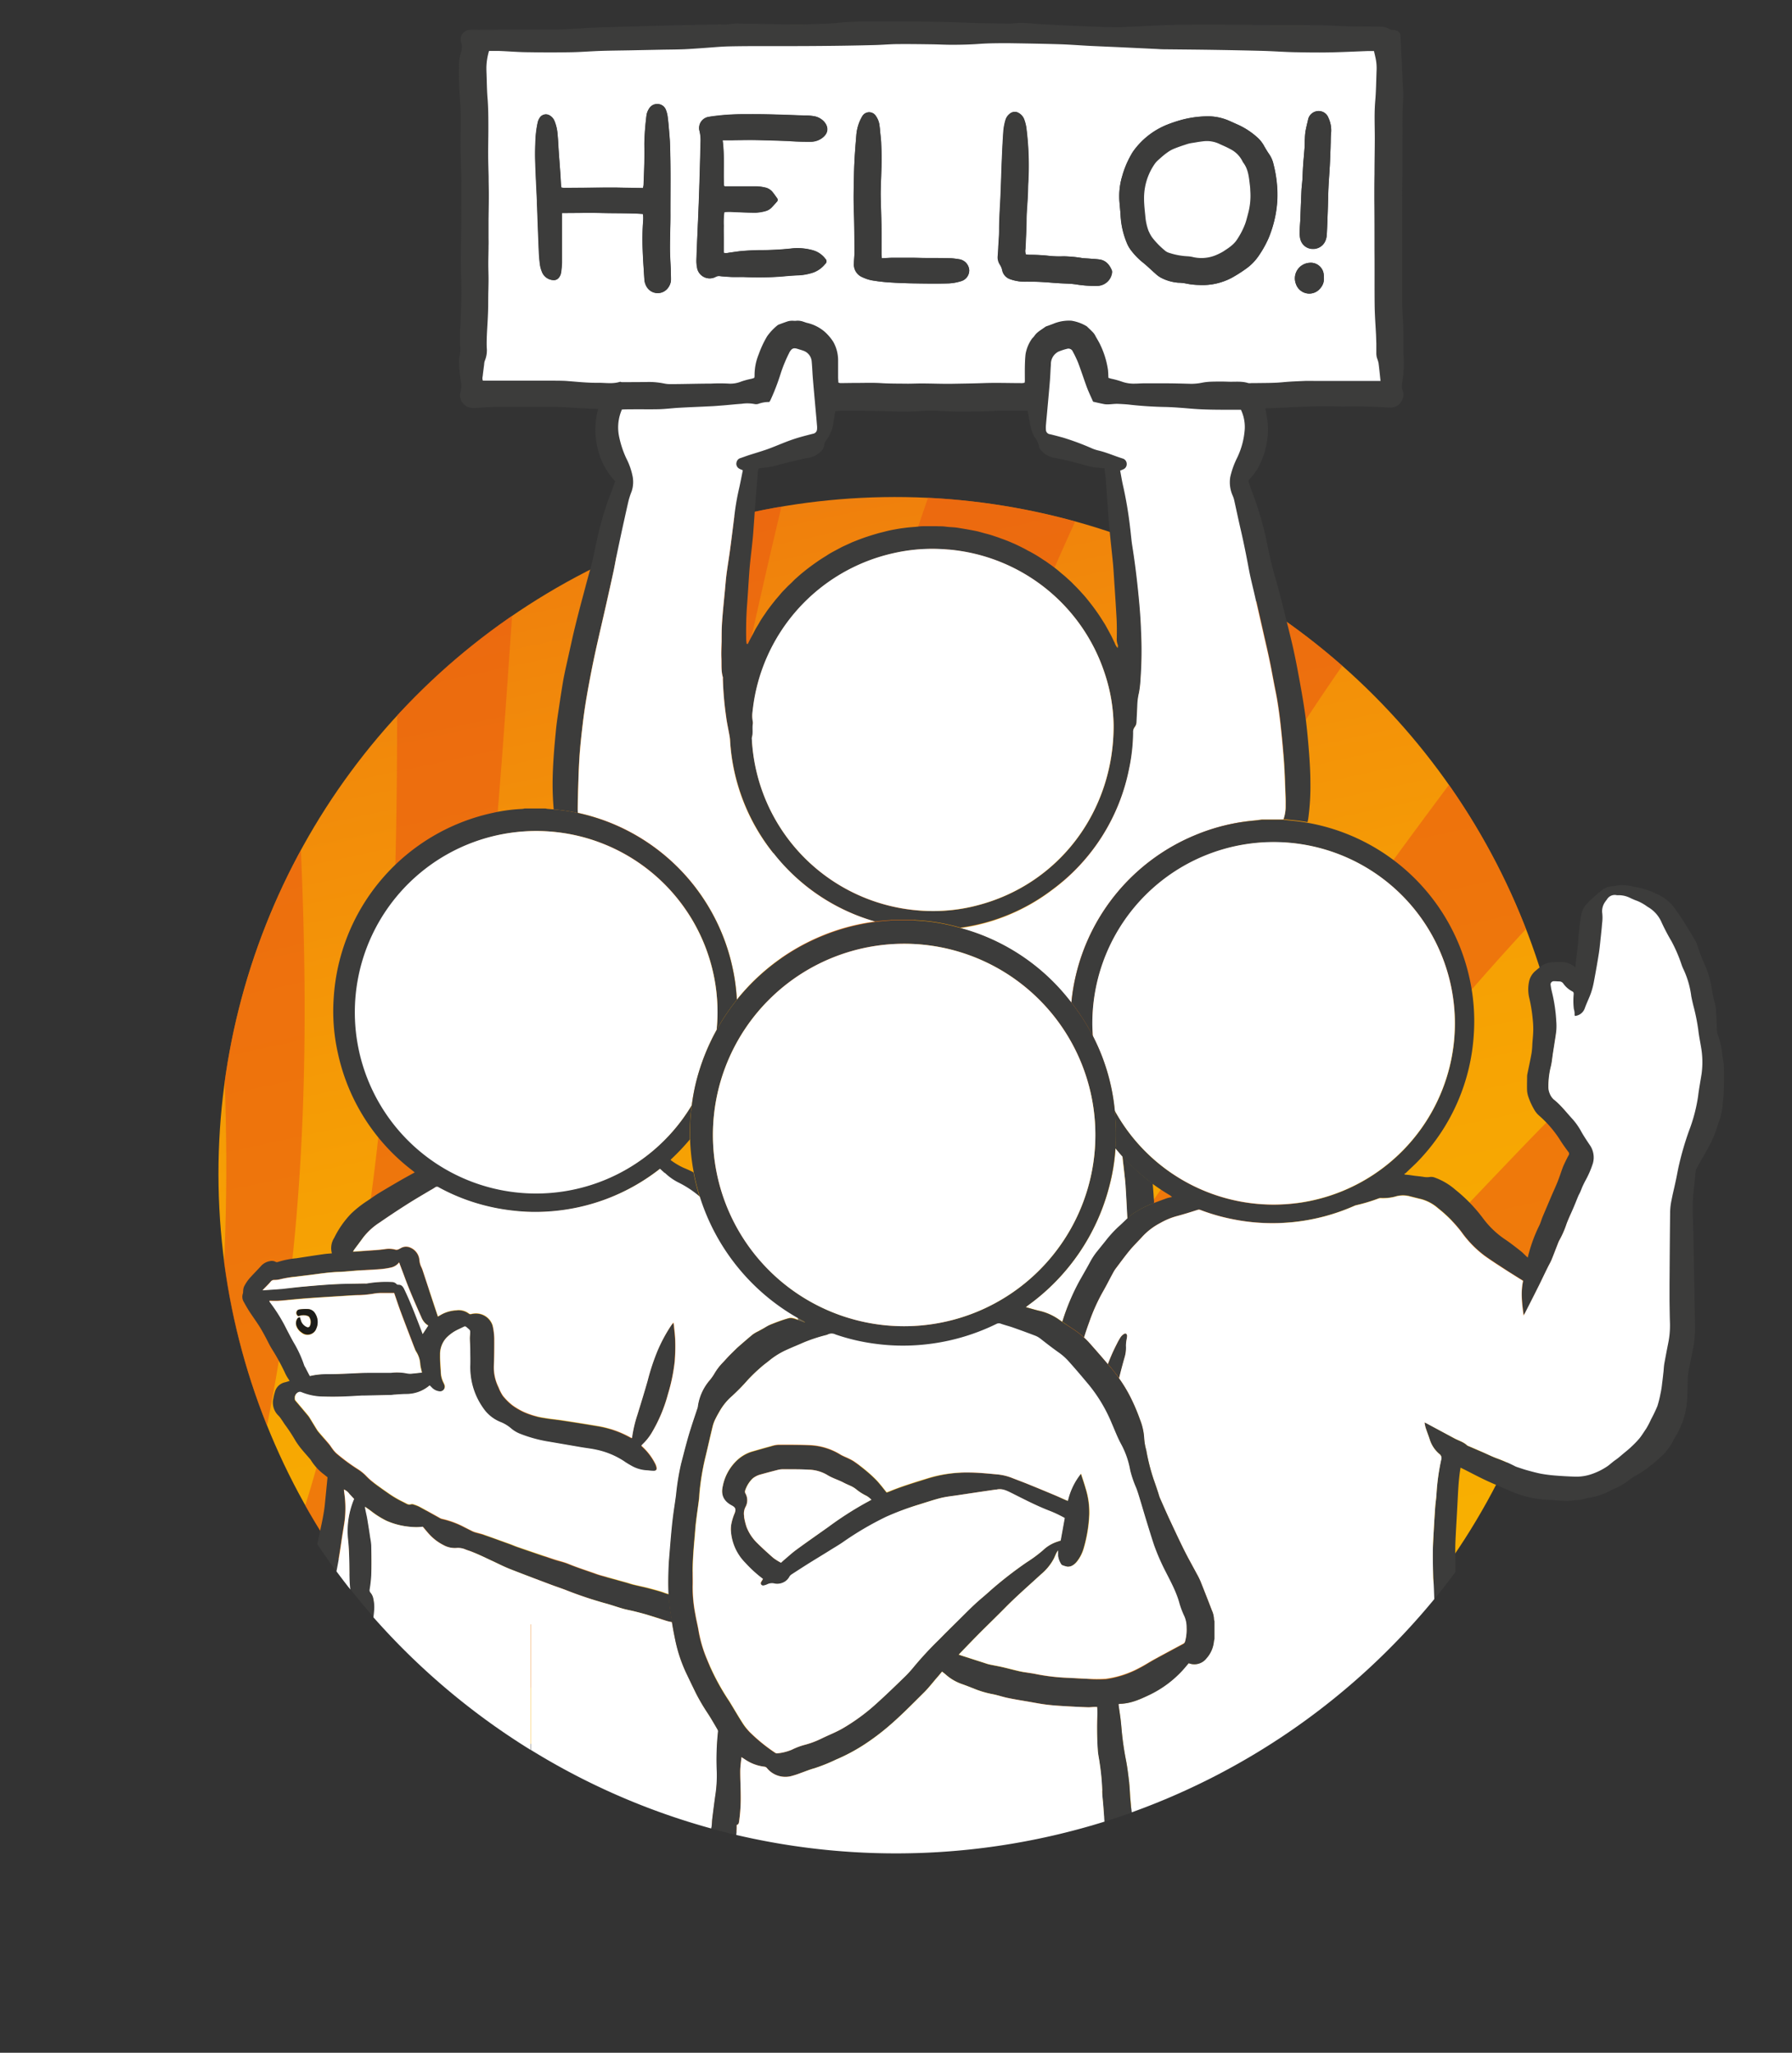
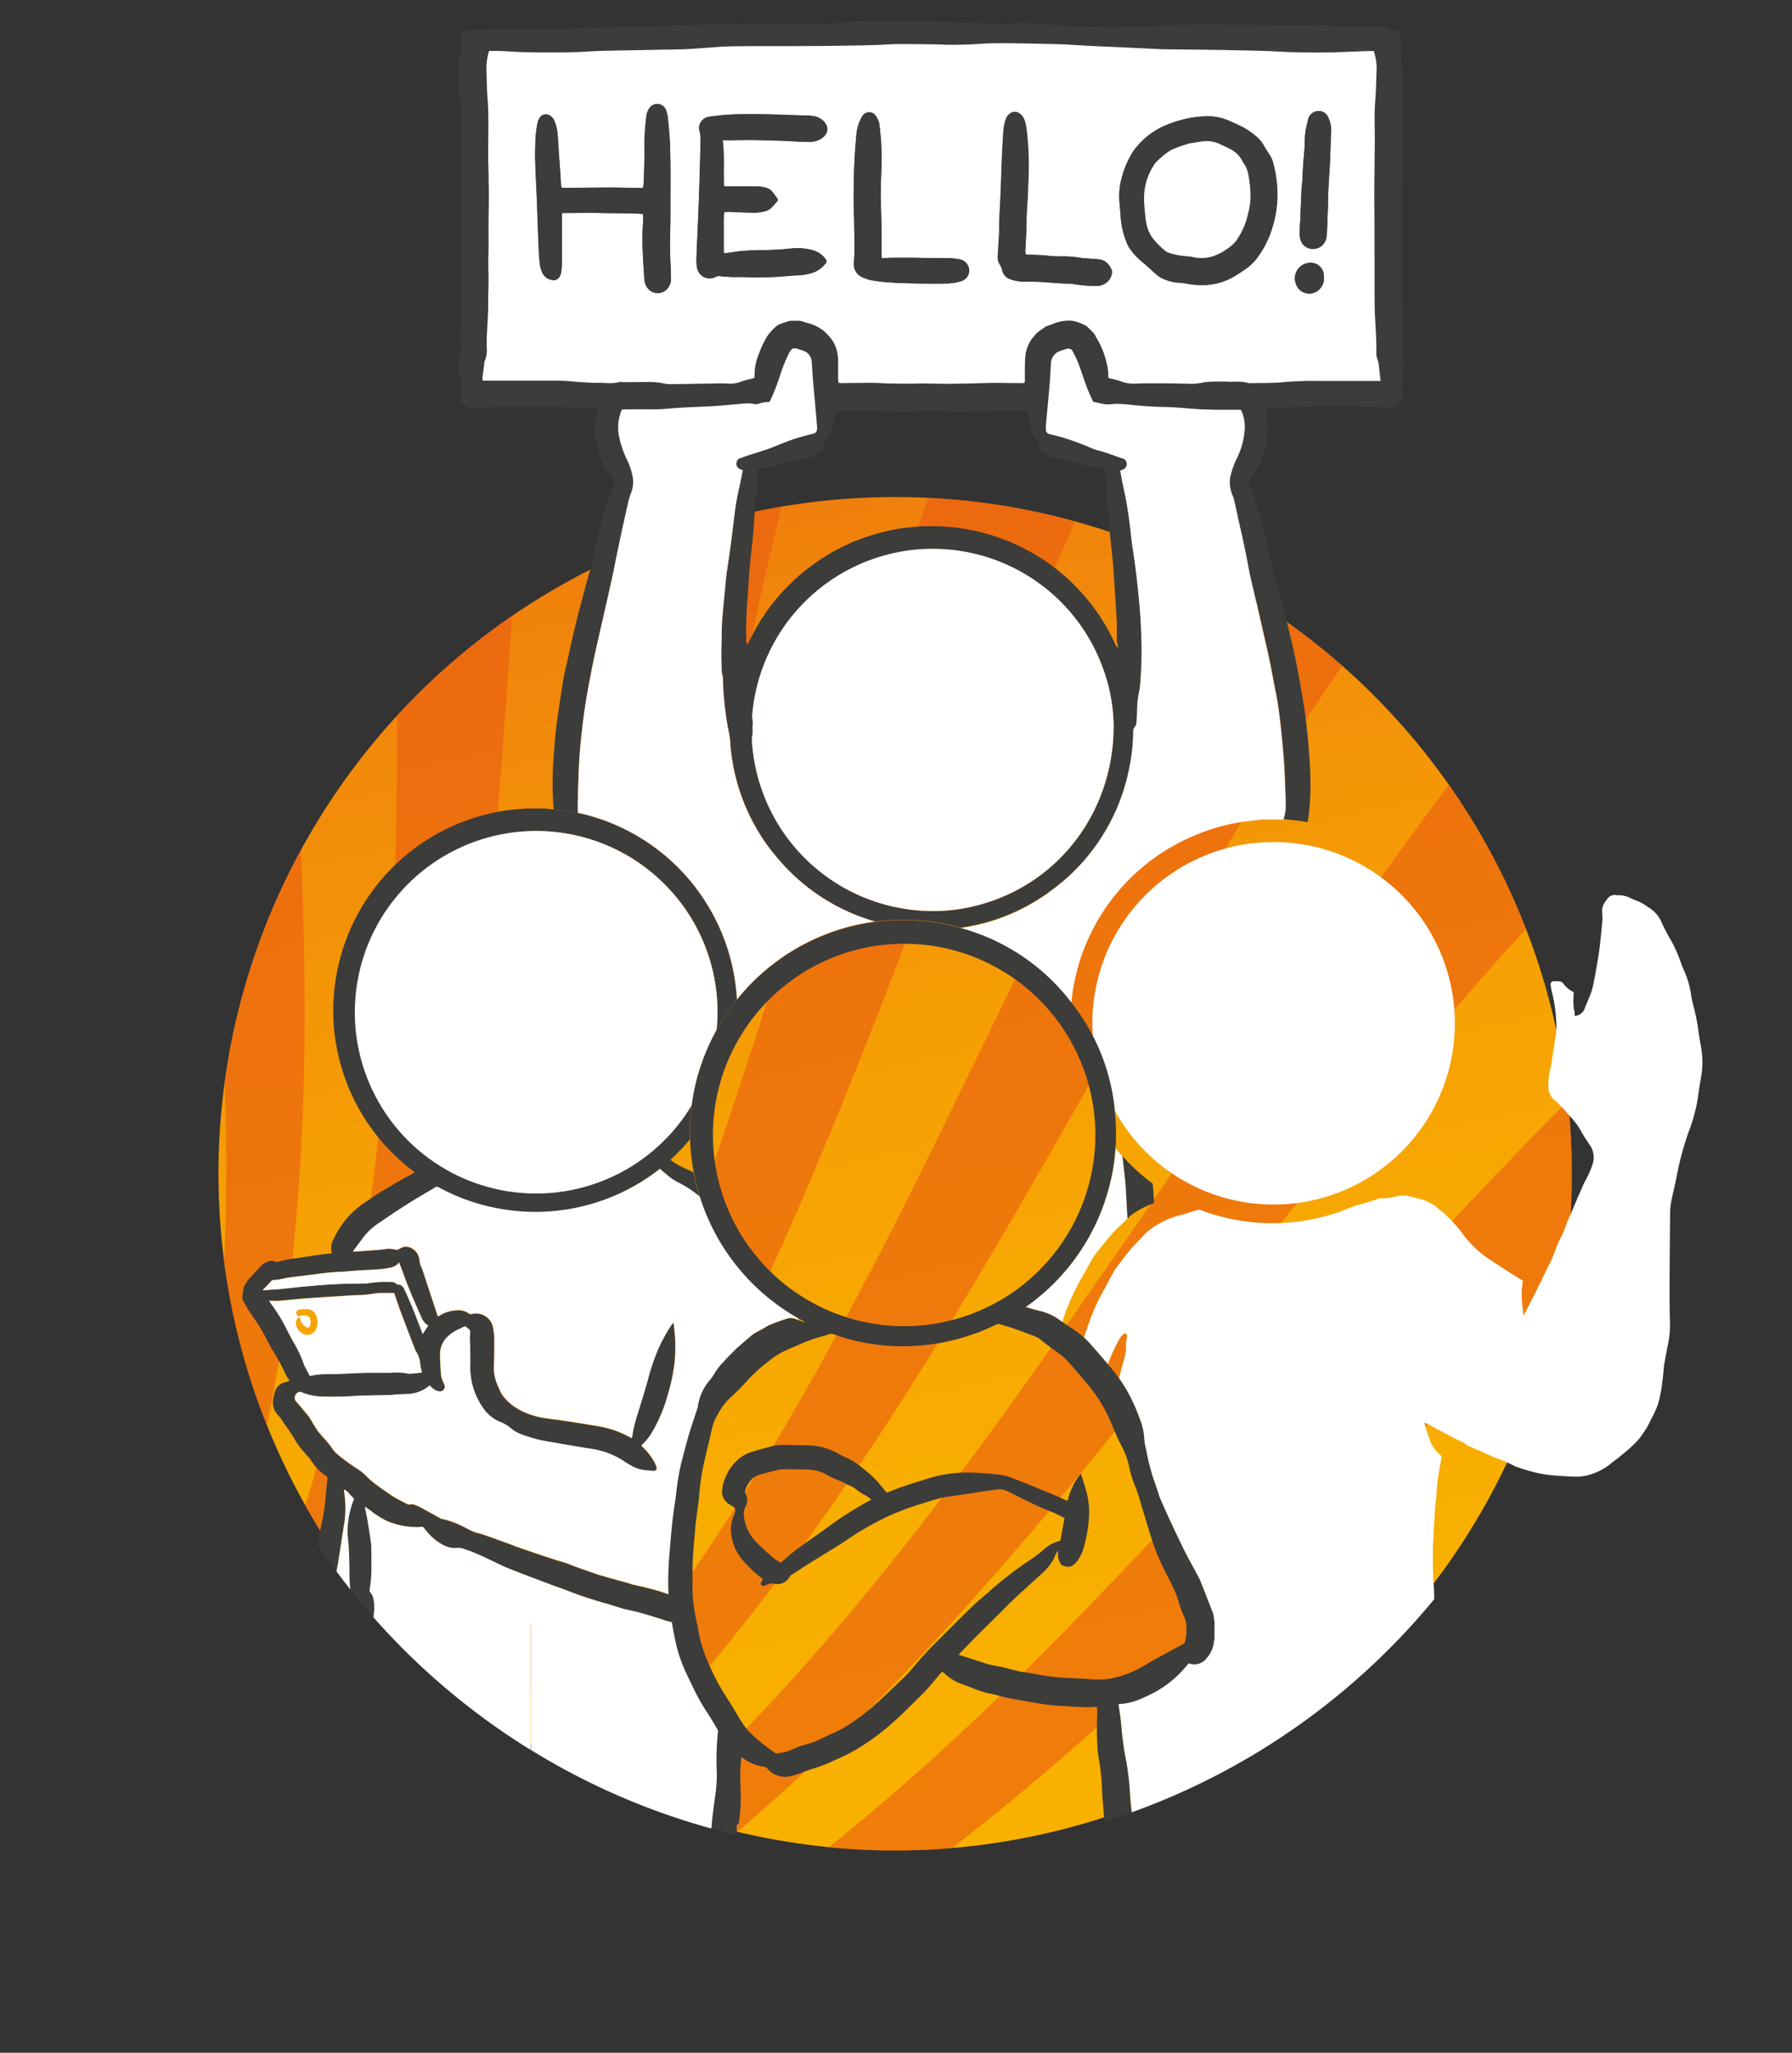
<svg xmlns="http://www.w3.org/2000/svg" viewBox="0 0 593.21 679.5">
  <rect x="0" y="0" width="593.21" height="679.5" fill="#333333" stroke="none" />
  <defs>
    <style>.cls-1{fill:url(#linear-gradient);}.cls-2{opacity:0.6;}.cls-3{fill:none;}.cls-4{fill:#ea5a11;}.cls-5{fill:#3c3c3b;}.cls-6{fill:#fff;}.cls-7{fill:#666;}.cls-8{fill:#1d1d1b;}</style>
    <linearGradient id="linear-gradient" x1="342.23" x2="232.71" y1="602.68" y2="92.11" gradientTransform="rotate(1 295.56 387.23)" gradientUnits="userSpaceOnUse">
      <stop offset="0" stop-color="#f9b100" />
      <stop offset=".23" stop-color="#f8ad01" />
      <stop offset=".48" stop-color="#f6a004" />
      <stop offset=".73" stop-color="#f28b0a" />
      <stop offset=".86" stop-color="#ef7e0d" />
      <stop offset="1" stop-color="#ee720e" />
    </linearGradient>
  </defs>
  <title>paid-social copy 2</title>
  <circle cx="296.3" cy="388.54" r="224" class="cls-1" transform="rotate(-1 295.4 387.43)" />
  <g class="cls-2">
    <path d="M371.7 470.56c-39.2 48.58-80.17 95.5-127.63 135.8a224.36 224.36 0 0 0 30.2 5.14c28.68-22.9 55.54-48.12 81.24-74.72 50.28-52 99-105.56 149.14-157.74q7.1-7.4 14.4-14.6a223.24 223.24 0 0 0-13.9-56.9c-14.1 15.25-27.6 31-40.75 47.1-31.32 38.3-61.6 77.43-92.7 115.92zm-117.8 57.1a665 665 0 0 1-54.26 62.95q9.8 4.7 20 8.42c52.2-48.02 94.64-104.52 135.1-162.7 40.94-58.85 81.26-118.2 124.2-175.55l.7-.94a222.33 222.33 0 0 0-35.33-39.47c-29 41.87-54 86.3-79.18 130.62-34.42 60.57-68.72 121.23-111.22 176.7zM131.47 236.82a223.78 223.78 0 0 0-31.87 44.6c2.57 58.5 1.8 116.92-8.27 175q-1.33 7.85-2.9 15.6c1.1 2.73 2.23 5.46 3.44 8.17q4.22 9.4 9.2 18.23c10.86-34.88 17.83-71.1 22.52-108 6.46-51.12 7.8-102.33 7.87-153.6zm224.47-64.17c-16.87 37-31.44 75-46 112.93-25.23 65.7-50.08 131.57-83.83 193.57-17.65 32.45-37.18 63.4-59.84 91.82q7.57 5.4 15.54 10.13 5-5.65 10-11.46c49.82-58.8 85.95-126.1 119.62-194.87 28.85-58.94 57.3-118.08 87.3-176.45q1.8-3.54 3.7-7.05a225.33 225.33 0 0 0-46.48-18.62zM74.4 357.78a222.84 222.84 0 0 0-.2 60.14c.9-19.7.9-39.54.23-59.47 0-.22 0-.45-.02-.67zm123.12-76.98c5.36-33.48 10.66-67 16.2-100.45-3 1.2-6 2.44-9 3.77a225.3 225.3 0 0 0-35.22 19.72c-4.8 69.58-9.57 139.16-24.08 207.68-7.76 36.63-17.9 72.3-32 106.4q5.76 8.16 12.15 15.7 1.2-2.37 2.38-4.76c38.72-78.3 55.9-162.65 69.57-248.06zm30.84 127.6c23.5-67.38 44-135.78 65.68-203.78q6.38-20 13.2-39.84a222.43 222.43 0 0 0-48.54 2.9c-5.73 23.84-11 47.82-16.26 71.77-15.73 71-31.23 142.16-57.2 210.4-13 34.15-28.13 67-46.76 97.73q6.42 6.37 13.3 12.17c33.03-46.36 57.78-97.43 76.58-151.36zM359.6 574.86q-21.7 19.22-44.5 36.94a223.47 223.47 0 0 0 69.66-17.47l3.05-2.35c29.44-22.75 58.57-45.9 87.72-69a225.1 225.1 0 0 0 40.53-90.9q-5.94 5.3-11.83 10.64c-48.3 43.94-95.74 88.85-144.63 132.15z" class="cls-3" />
    <path d="M354.75 436.32C314.28 494.5 271.85 551 219.67 599a225.22 225.22 0 0 0 24.4 7.35c47.46-40.32 88.42-87.23 127.64-135.8 31.08-38.5 61.37-77.63 92.7-115.93 13.15-16.1 26.66-31.85 40.74-47.1q-2.06-5.3-4.4-10.57a225.1 225.1 0 0 0-21.1-37.15l-.7.94c-42.94 57.4-83.26 116.73-124.2 175.58zm.76 100.46c-25.7 26.6-52.54 51.83-81.24 74.72a222.88 222.88 0 0 0 40.85.3q22.82-17.65 44.5-36.94c48.87-43.3 96.32-88.2 144.62-132.17q5.9-5.37 11.83-10.65a223.22 223.22 0 0 0 3-67.63q-7.28 7.2-14.4 14.6c-50.13 52.2-98.86 105.72-149.14 157.76zm-44.15-162.04c-33.67 68.78-69.8 136.06-119.62 194.87q-4.92 5.82-10 11.47 8.72 5.18 17.87 9.54a665 665 0 0 0 54.26-62.93C296.4 472.2 330.7 411.55 365.13 351c25.2-44.3 50.2-88.76 79.2-130.62a223.92 223.92 0 0 0-42-29.12q-1.9 3.5-3.7 7.05c-29.96 58.36-58.43 117.5-87.28 176.44zm73.42 219.58c1-.45 2.07-.88 3.1-1.35a223 223 0 0 0 87.66-70c-29.15 23.12-58.28 46.27-87.7 69zM99.6 281.42a225.17 225.17 0 0 0-25.2 76.36v.67c.7 19.93.7 39.77-.23 59.47a223.54 223.54 0 0 0 14.23 54q1.54-7.7 2.9-15.5c10.08-58.1 10.86-116.5 8.3-175zm45.84 130.1c14.5-68.5 19.3-138.1 24.08-207.68a222.3 222.3 0 0 0-38.05 33c-.08 51.25-1.4 102.46-7.88 153.5-4.7 36.95-11.67 73.15-22.54 108a223.82 223.82 0 0 0 12.34 19.57c14.13-34.06 24.28-69.75 32.04-106.38zm39.8 38.33c26-68.24 41.47-139.36 57.2-210.4 5.3-24 10.53-47.93 16.26-71.77a223.86 223.86 0 0 0-45 12.67c-5.52 33.46-10.82 67-16.2 100.45-13.67 85.4-30.84 169.77-69.57 248.06q-1.18 2.38-2.38 4.75 6.2 7.3 12.93 14c18.64-30.75 33.78-63.6 46.77-97.75zm124.67-164.3c14.6-38 29.16-76 46-112.92a224.3 224.3 0 0 0-48.7-7.86q-6.85 19.8-13.2 39.84c-21.66 68-42.18 136.4-65.67 203.78-18.8 53.93-43.55 105-76.6 151.36q7 5.9 14.47 11.2c22.66-28.43 42.2-59.38 59.85-91.83 33.78-61.97 58.63-127.84 83.86-193.54z" class="cls-4" />
  </g>
  <path d="M344.34 148.73a1.45 1.45 0 0 1-.36-.8 7 7 0 0 0-1.43-3.12 9.4 9.4 0 0 1-1-2.2 25 25 0 0 1-.68-2.88c-.24-1.2-.43-2.4-.65-3.64h-3.42c-2.15 0-4.3-.06-6.47 0-1.7 0-3.37.16-5.05.2-2.9 0-5.83.06-8.74.04-1.86 0-3.72-.14-5.58-.2a35.85 35.85 0 0 0-4.54-.07 85.3 85.3 0 0 1-8.73.26c-2.8 0-5.6-.15-8.4-.2-3.54-.04-7.1-.05-10.65-.06-.7 0-1.38.1-2.12.15-.18 1.07-.36 2.1-.52 3.13a12.87 12.87 0 0 1-2.54 6.6 2.53 2.53 0 0 0-.56 1.44 3.4 3.4 0 0 1-1.5 2.45 7 7 0 0 1-4.07 1.84c-.23 0-.46.07-.7.12-2.94.7-5.9 1.34-8.82 2.16a25.17 25.17 0 0 1-5.3 1c-.45 0-.9.1-1.37.17a5.76 5.76 0 0 0-.17.76c-.28 3.2-.56 6.4-.8 9.6-.3 3.7-.53 7.44-.8 11.16-.12 1.5-.3 3-.46 4.52-.27 2.55-.6 5.1-.8 7.65-.3 4.06-.5 8.14-.83 12.2-.3 3.55-.3 7.1-.24 10.66 0 .5.1 1 .15 1.5l.38.08c.28-.56.56-1.13.84-1.7s.64-1.24 1-1.86.6-1.13.92-1.7.7-1.2 1.07-1.8.66-1.1 1-1.63.77-1.16 1.17-1.74.74-1 1.12-1.55.83-1.12 1.27-1.67.8-1 1.22-1.5.82-1 1.24-1.45.95-1 1.43-1.54.9-.94 1.35-1.4 1-1 1.5-1.45.95-.88 1.43-1.3 1.06-.9 1.6-1.36 1-.82 1.5-1.22 1.1-.85 1.68-1.27 1-.74 1.57-1.1 1.06-.73 1.6-1.08 1.18-.76 1.78-1.12 1.1-.65 1.67-1 1.23-.67 1.85-1 1.13-.6 1.7-.88 1.28-.6 1.92-.87 1.17-.52 1.76-.76 1.2-.5 1.8-.72 1.3-.5 2-.72 1.2-.4 1.82-.6 1.33-.42 2-.6 1.24-.32 1.86-.47 1.35-.37 2-.52 1.25-.26 1.9-.38 1.37-.25 2.06-.35 1.27-.18 1.9-.25 1.3-.1 1.93-.17 1.4-.17 2.1-.22 1.27-.06 1.9-.07 1.4 0 2.1 0H310c.7 0 1.4 0 2.1.06s1.28.14 1.9.2 1.4.07 2.1.14 1.28.18 1.9.28l1.9.32 2.07.38c.63.12 1.26.25 1.88.4s1.35.37 2 .55 1.24.32 1.85.5 1.33.43 2 .65 1.2.43 1.8.65 1.32.5 2 .75 1.2.5 1.78.74 1.17.53 1.75.8 1.26.62 1.88.94 1.14.6 1.7.9 1.22.7 1.82 1 1.1.67 1.64 1 1.18.77 1.76 1.16 1.06.73 1.58 1.1 1 .75 1.55 1.14 1.1.86 1.65 1.3 1 .83 1.47 1.25 1.05.92 1.57 1.4.94.87 1.4 1.32 1 1 1.48 1.5.88.92 1.3 1.4.94 1 1.4 1.58.82 1 1.22 1.5.8 1 1.2 1.5.83 1.13 1.23 1.7.73 1.05 1.1 1.6.76 1.16 1.13 1.76.67 1.1 1 1.66.7 1.22 1 1.83.6 1.12.9 1.7.58 1.27.9 1.88a5 5 0 0 0 1 1.76c0-.5.17-.8.07-1a5.32 5.32 0 0 1-.35-2.38c0-2.2 0-4.42-.08-6.62-.24-4.48-.56-9-.85-13.44-.1-1.57-.2-3.14-.35-4.7-.4-4.07-.88-8.12-1.24-12.18-.3-3.48-.5-7-.76-10.47-.13-1.74-.24-3.5-.38-5.23 0-.58-.15-1.16-.22-1.73l-.22-1.78-1.8-.16a18.66 18.66 0 0 1-4.12-.7 111.6 111.6 0 0 0-11.38-2.73 7.44 7.44 0 0 1-3.88-2.7zM382 398.25c1.46-.54 2.9-1.1 4.37-1.62a13 13 0 0 1 1.66-.36 3.84 3.84 0 0 0-1.05-.82c-1.9-1.13-3.7-2.35-5.47-3.65.17 1.92.3 3.84.45 5.77 0 .22.05.43.05.68zm-159.3-15l-.57.53a.8.8 0 0 0-.1.2 23.4 23.4 0 0 0 4.17 2.5c1.06.47 2.14.9 3.18 1.44l.25.13a71.7 71.7 0 0 1-1.2-10.65v-.27a74.28 74.28 0 0 1-5.73 6.1zM137.73-10.35v226.53a230.5 230.5 0 0 0-32.58 295.1c.32-1.63.63-3.26 1-4.88.54-2.42 1-4.85 1.36-7.3.18-1.3.28-2.6.4-3.92l.62-6.1-1.14-.92a17.5 17.5 0 0 1-4.3-4.67 3.12 3.12 0 0 0-.32-.43c-1-1.22-2.12-2.4-3.13-3.65a28.68 28.68 0 0 1-1.67-2.35 56.28 56.28 0 0 0-3.64-5.55c-.4-.47-.68-1-1-1.5a8.6 8.6 0 0 0-1-1.3 5.94 5.94 0 0 1-1.7-5.78 15.15 15.15 0 0 1 .47-2 4.4 4.4 0 0 1 3.38-3.3 15.13 15.13 0 0 0 1.5-.47c-.15-.22-.26-.37-.36-.53a14.12 14.12 0 0 1-1-1.72 71.75 71.75 0 0 0-4.62-8.34c-.7-1.2-1.28-2.5-2-3.7s-1.4-2.62-2.2-3.88c-1.08-1.67-2.25-3.27-3.33-4.93-.63-1-1.22-2-1.75-3a3.25 3.25 0 0 1-.33-2.86 4.13 4.13 0 0 0 .06-.85 4.5 4.5 0 0 1 .3-1.43 14.66 14.66 0 0 1 1.67-2.55c1.27-1.48 2.66-2.86 4-4.3a5.1 5.1 0 0 1 2.84-1.62 2.74 2.74 0 0 1 1.88.17 1 1 0 0 0 .9.08 28 28 0 0 1 6-1.2c3-.46 5.94-.92 8.9-1.35.96-.14 1.92-.2 2.93-.3a6.3 6.3 0 0 1 .77-5.13 31.42 31.42 0 0 1 5.53-7.94 35.54 35.54 0 0 1 5.2-4.15c1.3-.84 2.52-1.78 3.84-2.58 2.4-1.48 4.85-2.9 7.3-4.32 1.56-.9 3.15-1.76 4.8-2.67l-.8-.63a66.47 66.47 0 0 1-24.66-38.86 63 63 0 0 1-1.4-18.27 66.88 66.88 0 0 1 52.73-61.24 55.75 55.75 0 0 1 9.68-1.3 5.2 5.2 0 0 0 .76-.15h7a5.8 5.8 0 0 0 .76.15c.64 0 1.27.1 1.9.16a95.24 95.24 0 0 1-.32-11.55c.15-4.72.54-9.42 1-14.1.3-3.2.82-6.36 1.28-9.53.36-2.47.74-4.95 1.18-7.4.3-1.8.7-3.56 1.1-5.32q1-4.52 2-9 .8-3.5 1.68-7c.55-2.2 1.14-4.4 1.73-6.58.77-2.87 1.5-5.74 2.33-8.6 1-3.35 1.54-6.8 2.36-10.2a102.57 102.57 0 0 1 4-13.93c.68-1.74 1.27-3.5 2-5.43a23.15 23.15 0 0 1-5.92-11.27 25.78 25.78 0 0 1 .27-12.7c-1.47 0-2.75-.06-4-.12-2.63-.14-5.24-.33-7.86-.45-1.74-.08-3.48-.1-5.22-.12s-3.6 0-5.4 0H164.2c-.76 0-1.5.08-2.27.12-1.74.1-3.5.25-5.23.28a4.2 4.2 0 0 1-4.25-5.42 7.3 7.3 0 0 0 .15-3.1 41.57 41.57 0 0 1-.65-6.77 6.13 6.13 0 0 1 .1-1.55 12.2 12.2 0 0 0 .25-4.17 60.07 60.07 0 0 1 .1-6.27c.2-4.6.37-9.18.3-13.8 0-2.72-.13-5.45-.14-8.18s.08-5.22.1-7.84c0-6.1.07-12.23.05-18.34 0-3.3-.18-6.63-.24-9.94v-5.42c.07-3.43.14-6.85-.14-10.28q-.48-6-.4-12a13.18 13.18 0 0 1 .64-4.48 5.26 5.26 0 0 0 .05-3.58 3.15 3.15 0 0 1 3-4h3c3 0 5.96-.1 8.93-.1h14.35c4.25 0 8.5-.27 12.74-.55 2.15-.15 4.3-.18 6.47-.25l10.47-.33L224 8.35 237.44 8h1.75a14.06 14.06 0 0 0 3-.18 14.85 14.85 0 0 1 3-.1c6.3.07 12.6.22 18.9.24 3.55 0 7.1-.14 10.66-.3 2-.07 3.95-.36 5.93-.46 2.6-.13 5.24-.22 7.86-.2 7.18 0 14.35 0 21.53.13 4.42.06 8.85.27 13.27.38 3.67.1 7.34.14 11 .2a15.44 15.44 0 0 0 1.74-.13c3-.3 5.94.2 8.9.35 3.44.18 6.87.35 10.3.5s7.12.32 10.68.44c2 .06 4 .1 5.94 0 5-.2 10-.54 15-.68s10-.14 15.05-.15c4.84 0 9.68.08 14.52.1 5.28 0 10.57 0 15.86.07 3.56 0 7.12 0 10.67.28 4.72.3 9.44.12 14.16.28a4.83 4.83 0 0 1 2.65.7 2.8 2.8 0 0 0 1 .33c.34.06.7 0 1 .12a2 2 0 0 1 1.67 2.12c.1 2.16.2 4.3.3 6.47.2 3.8.37 7.58.57 11.36a50.93 50.93 0 0 1-.1 5.4c-.16 2.86-.1 5.72-.1 8.58 0 5 0 9.9-.06 14.87 0 2.9-.06 5.82-.06 8.73V84.2c0 5.37-.08 10.73 0 16.1 0 2.56.27 5.12.34 7.68s0 4.9.05 7.35c0 .76 0 1.52.05 2.27a37.57 37.57 0 0 1-.23 7.68c-.12.87-.3 1.73-.35 2.6a3.54 3.54 0 0 0 .26 1.33 4.23 4.23 0 0 1 .1 2.76 4.27 4.27 0 0 1-4.57 3c-2.1-.1-4.18-.24-6.28-.3-1.85-.07-3.7-.07-5.57-.08s-3.48 0-5.23 0-3.48-.06-5.23-.05-3.48.05-5.22.1c-2.27.1-4.54.2-6.8.3l-4.9.23-1.68.1c.1.66.16 1.28.3 1.87a23.53 23.53 0 0 1 .24 8.85 27.53 27.53 0 0 1-2.24 7.5 18.23 18.23 0 0 1-3.08 4.64c-.27.3-.52.62-.85 1 .13.48.24 1 .4 1.47.88 2.46 1.82 4.9 2.64 7.4a108.7 108.7 0 0 1 3.06 11.65c.9 4.16 1.84 8.3 3 12.4 1 3.4 1.84 6.85 2.7 10.3 1 3.88 2 7.78 2.87 11.7.7 3.1 1.34 6.25 1.92 9.4.7 3.88 1.43 7.78 2 11.7.68 4.7 1.1 9.47 1.47 14.23.24 3.2.45 6.4.43 9.6a77.83 77.83 0 0 1-.68 11.85c-.07.46-.18.9-.26 1.36a66.76 66.76 0 0 1 53.57 51.14 65.22 65.22 0 0 1 1.5 18.6 66.14 66.14 0 0 1-17.83 41.8c-1.44 1.56-3 3-4.58 4.46a2.68 2.68 0 0 1-.52.3l.14.25 1.6.16 1.63.24c1 .12 2 .2 2.94.36a6.4 6.4 0 0 0 2.1.06 3.3 3.3 0 0 1 1.44.1 21.58 21.58 0 0 1 7.13 4.18 51.65 51.65 0 0 1 9.16 9.5 29.64 29.64 0 0 0 7.4 7c1.65 1.12 3.24 2.36 4.83 3.6.7.55 1.33 1.23 2 1.84l.5.44c.12-.5.2-.93.33-1.34a50.33 50.33 0 0 1 3.4-9.15c.53-1 .8-2.12 1.25-3.17 1-2.36 2-4.72 3-7.07.62-1.46 1.3-2.87 1.9-4.34s1.1-3.07 1.65-4.6c.22-.6.5-1.18.77-1.76.4-.8.8-1.63 1.23-2.4a.94.94 0 0 0-.13-1.2c-.83-1.1-1.66-2.25-2.42-3.42a37.1 37.1 0 0 0-7.14-8.45 7.86 7.86 0 0 1-1.9-2.33 21.6 21.6 0 0 1-1.78-3.6 8.15 8.15 0 0 1-.48-2.1c-.06-1.6 0-3.22 0-4.82a5.8 5.8 0 0 1 .13-1c.46-2.28 1-4.56 1.37-6.85a28.68 28.68 0 0 0 .25-3c.1-1.6.26-3.2.3-4.8a31 31 0 0 0-.22-3.5 51.2 51.2 0 0 0-1.15-7 12.3 12.3 0 0 1 0-5.38 6.26 6.26 0 0 1 2.13-3.44c.53-.45 1.08-.88 1.62-1.33a6.5 6.5 0 0 1 4-1.5c1.08 0 2.16-.08 3.24-.05a6.94 6.94 0 0 1 3.74 1.34l.6.4c0-.62.05-1.13.1-1.63.23-1.94.5-3.88.7-5.82.12-1.1.14-2.2.26-3.3.22-2 .45-4.06.74-6.08a7.9 7.9 0 0 1 2.35-4.6 55.65 55.65 0 0 1 4.66-4.1 5.57 5.57 0 0 1 2.95-1.23c1-.1 2-.3 2.95-.42a16.17 16.17 0 0 1 4.84.56 24.35 24.35 0 0 1 2.4.48c1 .28 2.06.6 3.06 1 .84.32 1.63.8 2.46 1.14a14 14 0 0 1 5.73 5c2.33 3.15 4.25 6.55 6.3 9.88a7.58 7.58 0 0 1 .78 1.66 74.8 74.8 0 0 0 3 7.73 29.9 29.9 0 0 1 1.72 6.13 49.58 49.58 0 0 0 1.14 5.47 10.42 10.42 0 0 1 .4 2.6c.12 2.1.18 4.18.28 6.28a4.2 4.2 0 0 0 .18 1.2 27.67 27.67 0 0 1 1.6 6.9c.1 1.32.46 2.64.5 4 .08 2.52.05 5.06 0 7.6 0 1.7-.2 3.38-.38 5.06a19.68 19.68 0 0 1-.9 4.62c-.5 1.4-1 2.8-1.4 4.23a35.88 35.88 0 0 1-3.06 6.4c-1.05 1.9-2.13 3.8-3.2 5.7a3.13 3.13 0 0 0-.4 1.33c-.17 2-.4 4.06-.62 6.08-.07.7-.12 1.4-.17 2.1a73.6 73.6 0 0 0-.07 7.6c.12 3.28.17 6.55.23 9.8q.18 10 .35 20c0 1.73.06 3.45.1 5.17a35.53 35.53 0 0 1-.6 7.32c-.45 2.6-1 5.2-1.54 7.8a12.36 12.36 0 0 0-.22 1.9c-.1 2.4-.1 4.83-.23 7.25a26.35 26.35 0 0 1-3.7 12.18c-.32.53-.63 1.06-.9 1.6a18.25 18.25 0 0 1-3.83 5.2 46.44 46.44 0 0 1-3.84 3.32 34.4 34.4 0 0 1-5.1 3.4c-1.14.6-2.1 1.53-3.2 2.25a28 28 0 0 1-2.6 1.45c-.84.44-1.76.77-2.6 1.24a21.8 21.8 0 0 1-6.68 2 10.13 10.13 0 0 0-1.1.25 12.16 12.16 0 0 1-3.1.52c-1 0-1.92.28-2.87.26-1.83 0-3.66-.2-5.5-.33-1.34-.1-2.68-.14-4-.32a33.73 33.73 0 0 1-9.32-2.58c-2.67-1.2-5.4-2.3-8.08-3.54-2.43-1.13-4.8-2.4-7.2-3.6l-1.27-.65c-.12.74-.24 1.38-.32 2-.43 3.28-.55 6.58-.7 9.87-.24 4.43-.53 8.85-.72 13.28-.1 2.42 0 4.84 0 7.26v.88l.06 1.2q4.54-6.12 8.7-12.52h85v-518.1z" class="cls-3" />
  <path d="M191.2 268.18c0-3.5.15-7 .26-10.5q.1-3.3.3-6.62c.27-4.07.73-8.12 1.2-12.17.68-5.57 1.68-11.07 2.75-16.56.94-4.8 2-9.56 3.13-14.33q2.14-9.35 4.24-18.73c.4-1.82.7-3.67 1.08-5.5q.9-4.37 1.86-8.72c.7-3.13 1.37-6.26 2.1-9.37a24.3 24.3 0 0 1 1-3 9.9 9.9 0 0 0 .26-5.34 22.47 22.47 0 0 0-2-5.57 32.14 32.14 0 0 1-2.47-7.62 14.76 14.76 0 0 1 1-8.57c1.1 0 2.15-.07 3.2-.07 3.08 0 6.17 0 9.25-.04 2.15-.06 4.3-.35 6.44-.47 3.48-.2 7-.33 10.47-.5 1.5-.1 3-.2 4.53-.33 1.92-.16 3.83-.36 5.75-.5a12.55 12.55 0 0 1 4.18.06 2.58 2.58 0 0 0 1.37-.07 10 10 0 0 1 3.6-.6c.17-.3.34-.53.46-.8a72.77 72.77 0 0 0 3.1-8 47.6 47.6 0 0 1 2.93-7.27c.07-.16.13-.33.22-.48.77-1.3 1.34-1.5 2.76-1 .55.18 1.12.33 1.66.53a4.1 4.1 0 0 1 2.88 3.62c.18 1.9.24 3.84.4 5.75.28 3.43.6 6.85.9 10.27.16 1.73.33 3.47.47 5.22a6.35 6.35 0 0 1 0 1.22 1.54 1.54 0 0 1-1.3 1.43c-2.15.55-4.3 1.07-6.4 1.78-2.47.84-4.88 1.87-7.33 2.8-.92.36-1.86.68-2.8 1-1.6.53-3.2 1-4.8 1.54-.9.28-1.77.6-2.65.9a1.85 1.85 0 0 0-1.36 1.46 1.83 1.83 0 0 0 .94 2.07c.35.2.73.33 1.15.52-.45 2.2-.84 4.37-1.35 6.52a80.1 80.1 0 0 0-1.37 7.92c-.52 3.86-1 7.74-1.47 11.6-.37 2.78-.84 5.54-1.2 8.3-.25 1.8-.37 3.6-.54 5.4-.32 3.42-.7 6.84-.93 10.27-.17 2.2-.14 4.43-.18 6.64 0 1.87-.15 3.74-.07 5.6.1 2.08-.13 4.2.48 6.24a1.92 1.92 0 0 1 0 .52 110.33 110.33 0 0 0 1.1 12.55c.25 2.1.72 4.14 1.08 6.2a14.07 14.07 0 0 1 .2 1.57 66.8 66.8 0 0 0 47.95 60.1c1.6-.2 3.2-.36 4.82-.45a7.82 7.82 0 0 0 .9-.15h7.2a6 6 0 0 0 .82.15 62.27 62.27 0 0 1 11.66 1.7q1.47.35 2.9.76a64.8 64.8 0 0 0 30.25-12.47 65.74 65.74 0 0 0 25.67-40.25 61.28 61.28 0 0 0 1.35-12 2.57 2.57 0 0 1 .5-1.8 2.9 2.9 0 0 0 .62-1.8c.1-1.74.2-3.48.25-5.23a21.46 21.46 0 0 1 .55-4.32 31.77 31.77 0 0 0 .52-4.5 130.05 130.05 0 0 0 .18-15.9c-.13-4.32-.5-8.6-.93-12.9-.5-5.1-1.14-10.2-1.95-15.25-.32-2-.46-4.05-.73-6.07a130.15 130.15 0 0 0-2.3-13.78c-.4-1.7-.67-3.4-1-5.18.34-.15.66-.28 1-.43a1.84 1.84 0 0 0 1.18-1.8 1.86 1.86 0 0 0-1.4-1.8c-2.67-.85-5.23-2-8-2.63a13.1 13.1 0 0 1-2-.66 86.85 86.85 0 0 0-9.66-3.58c-1.46-.4-2.92-.8-4.4-1.14a1.48 1.48 0 0 1-1.3-1.42 9.15 9.15 0 0 1 0-1.57c.17-1.93.37-3.84.54-5.76.27-3 .55-6 .8-9.05.13-1.75.17-3.5.3-5.24a4.66 4.66 0 0 1 .93-3 5 5 0 0 1 1.43-1.25 19 19 0 0 1 3-1 1.56 1.56 0 0 1 1.9.9 35.45 35.45 0 0 1 1.8 3.8c1 2.7 1.9 5.5 2.9 8.2.62 1.64 1.4 3.2 2 4.6 1.42.32 2.6.6 3.8.83a7 7 0 0 0 1.54.05c.87 0 1.74-.2 2.6-.16 1.57.05 3.15.15 4.7.33 3.72.43 7.44.64 11.18.72 3.08.07 6.17.35 9.24.6 4.13.32 8.26.3 12.4.3h3.5a13.2 13.2 0 0 1 1.25 6.54 25.85 25.85 0 0 1-2.6 9.56 27.75 27.75 0 0 0-2.2 6.24 10.9 10.9 0 0 0 .82 6.13 9.42 9.42 0 0 1 .44 1.3c.76 3.4 1.47 6.84 2.26 10.24 1 4.25 1.82 8.53 2.63 12.82.5 2.68 1.18 5.33 1.8 8l3.1 13.6c.64 2.85 1.32 5.68 1.9 8.52.68 3.25 1.24 6.52 1.9 9.77.76 3.64 1.27 7.33 1.7 11 .48 4.33.9 8.68 1.2 13.04.28 3.95.37 7.9.53 11.87v2.63a12.6 12.6 0 0 1-.73 4.42c.84.1 1.67.22 2.5.3 1.84.15 3.65.4 5.45.7.1-.44.2-.9.26-1.35a77.83 77.83 0 0 0 .68-11.85c0-3.2-.2-6.4-.43-9.6-.37-4.76-.8-9.52-1.5-14.24-.56-3.9-1.28-7.8-2-11.7-.57-3.14-1.2-6.28-1.9-9.4-.9-3.9-1.9-7.8-2.87-11.7-.87-3.43-1.7-6.88-2.7-10.3-1.22-4.08-2.17-8.2-3-12.38a108.7 108.7 0 0 0-3.07-11.65c-.83-2.5-1.76-4.94-2.63-7.4-.17-.5-.3-1-.42-1.48.34-.4.6-.7.86-1a18.23 18.23 0 0 0 3.08-4.65 27.53 27.53 0 0 0 2.24-7.5 23.53 23.53 0 0 0-.24-8.85c-.14-.6-.2-1.2-.3-1.88l1.7-.1 4.88-.2c2.27-.1 4.54-.23 6.8-.3 1.74-.07 3.48-.1 5.22-.12s3.48 0 5.23.05 3.48 0 5.23 0 3.7 0 5.57.07c2.1.07 4.2.2 6.28.3a4.27 4.27 0 0 0 4.56-3 4.23 4.23 0 0 0-.07-2.74 3.54 3.54 0 0 1-.26-1.34c.05-.87.23-1.73.34-2.6a37.57 37.57 0 0 0 .24-7.67c-.06-.75 0-1.52-.05-2.27 0-2.45 0-4.9-.06-7.35s-.32-5.12-.34-7.68V67.4c0-2.9 0-5.8.06-8.72 0-5 0-9.9.05-14.87 0-2.85-.04-5.7.1-8.56a50.93 50.93 0 0 0 .1-5.4c-.2-3.8-.37-7.58-.55-11.36-.1-2.16-.2-4.3-.3-6.47a2 2 0 0 0-1.82-2c-.33-.1-.7-.06-1-.13a2.8 2.8 0 0 1-1-.33 4.83 4.83 0 0 0-2.66-.7c-4.72-.16-9.44 0-14.16-.28-3.54-.23-7.1-.24-10.66-.28-5.3-.05-10.58 0-15.87-.06-4.84 0-9.68-.1-14.52-.1-5 0-10 0-15.05.14s-10 .5-15 .68c-2 .08-4 0-5.94 0-3.56-.1-7.1-.27-10.67-.43s-6.9-.32-10.32-.5c-3-.15-5.9-.66-8.9-.35a15.44 15.44 0 0 1-1.73.12c-3.67 0-7.35-.1-11-.18-4.43-.12-8.85-.33-13.28-.4-7.17-.1-14.35-.12-21.53-.13-2.62 0-5.25.08-7.87.2-2 .1-3.95.4-5.93.48-3.55.15-7.1.3-10.67.3-6.3 0-12.6-.18-18.9-.26a14.85 14.85 0 0 0-3 .1 14.06 14.06 0 0 1-3 .18c-.58 0-1.17-.05-1.75 0L224 8.35l-12.4.35-10.5.3c-2.16.07-4.32.1-6.47.24-4.24.28-8.5.54-12.74.54h-14.36c-3 0-5.95.08-8.92.1-1 0-2-.05-3 0a3.15 3.15 0 0 0-3 4 5.26 5.26 0 0 1-.05 3.6 13.18 13.18 0 0 0-.63 4.47q-.1 6 .4 12c.26 3.43.2 6.85.13 10.28 0 1.8-.07 3.6 0 5.42.06 3.3.23 6.63.25 9.94 0 6.1 0 12.22-.06 18.33 0 2.6-.1 5.22-.1 7.84s.1 5.46.15 8.2c.08 4.6-.07 9.2-.3 13.8a60.07 60.07 0 0 0-.1 6.26 12.2 12.2 0 0 1-.25 4.17 6.13 6.13 0 0 0-.1 1.56 41.57 41.57 0 0 0 .66 6.78 7.3 7.3 0 0 1-.14 3.1 4.2 4.2 0 0 0 4.25 5.4c1.76 0 3.5-.18 5.24-.27.76 0 1.5-.1 2.27-.1h16.73s3.48 0 5.22.1c2.62.13 5.23.32 7.85.46 1.28.07 2.55.08 4 .12a25.78 25.78 0 0 0-.27 12.7 23.15 23.15 0 0 0 5.88 11.23c-.68 1.92-1.26 3.7-2 5.42a102.57 102.57 0 0 0-4 13.93c-.8 3.4-1.38 6.84-2.35 10.2-.82 2.86-1.57 5.73-2.33 8.6-.6 2.2-1.17 4.38-1.73 6.58s-1.16 4.64-1.7 7q-1 4.52-2 9c-.4 1.78-.78 3.54-1.1 5.32-.42 2.46-.8 4.93-1.17 7.4-.46 3.18-1 6.35-1.28 9.53-.46 4.7-.85 9.4-1 14.1a95.24 95.24 0 0 0 .32 11.57 64 64 0 0 1 8 1.2 6.2 6.2 0 0 1-.06-.94zm132 31.64a57.2 57.2 0 0 1-14.54 1.78 59.93 59.93 0 0 1-58.24-46.34 59.2 59.2 0 0 1-1.48-10.38 2.12 2.12 0 0 1 0-.7c.47-1.48.06-3 .33-4.52a2.88 2.88 0 0 0-.07-1 10.6 10.6 0 0 1 0-3.3 60 60 0 0 1 46.26-52.12 57.83 57.83 0 0 1 18.6-1.28A59.85 59.85 0 0 1 365.72 223a56.65 56.65 0 0 1 2.94 17.18c.08 28.27-18.02 52.7-45.47 59.63zm25.1-148.4a111.6 111.6 0 0 1 11.38 2.72 18.66 18.66 0 0 0 4.12.7l1.8.16.22 1.77s.17 1.15.22 1.73c.14 1.74.26 3.5.38 5.23.25 3.5.45 7 .77 10.47.36 4.06.83 8.1 1.23 12.17.15 1.57.24 3.14.34 4.7.3 4.5.6 9 .85 13.45.12 2.2.12 4.42.08 6.62a5.32 5.32 0 0 0 .35 2.38c.1.2 0 .5-.06 1a5 5 0 0 1-1-1.76c-.34-.6-.6-1.26-.92-1.9s-.6-1.13-.9-1.7-.68-1.22-1-1.82-.65-1.1-1-1.65-.75-1.2-1.14-1.78-.72-1.07-1.1-1.6-.8-1.12-1.23-1.68-.77-1-1.18-1.52-.8-1-1.22-1.5-.92-1.05-1.4-1.57-.86-.95-1.3-1.4-1-1-1.48-1.5-.93-.9-1.4-1.32-1-.94-1.57-1.4-1-.83-1.47-1.24-1.1-.9-1.65-1.32-1-.77-1.55-1.14-1-.75-1.58-1.1-1.17-.78-1.76-1.15-1.1-.7-1.64-1-1.2-.7-1.82-1-1.12-.63-1.7-.92-1.24-.63-1.87-.93-1.15-.55-1.74-.8-1.18-.52-1.77-.75-1.3-.5-2-.75-1.2-.45-1.82-.65-1.32-.45-2-.65-1.24-.34-1.85-.5-1.34-.38-2-.55-1.25-.28-1.88-.4l-2.06-.38-1.9-.32c-.64-.1-1.28-.22-1.9-.28s-1.4-.1-2.1-.15-1.28-.16-1.92-.2-1.4 0-2.1-.06h-4.03s-1.28 0-1.92.1-1.4.14-2.1.2-1.27.1-1.9.18-1.28.16-1.92.25-1.37.23-2.06.35-1.26.24-1.9.38-1.35.34-2 .5-1.24.3-1.85.48-1.35.4-2 .6-1.23.4-1.84.6-1.32.47-2 .72-1.2.47-1.8.7-1.17.5-1.75.77-1.27.57-1.9.87-1.14.58-1.7.88-1.24.66-1.86 1-1.12.63-1.67 1-1.2.74-1.78 1.12-1.08.7-1.6 1.07-1.06.74-1.58 1.12-1.12.83-1.68 1.26-1 .8-1.5 1.2-1.08.9-1.6 1.37-1 .86-1.42 1.3-1 1-1.5 1.46-.9.9-1.36 1.37-1 1-1.43 1.54-.84 1-1.25 1.47-.82 1-1.22 1.5-.86 1.1-1.28 1.66-.76 1-1.12 1.56-.8 1.14-1.18 1.73-.7 1.08-1 1.63-.72 1.2-1.07 1.8-.6 1.13-.9 1.7-.66 1.24-1 1.87-.57 1.13-.85 1.7l-.38-.08c-.05-.5-.15-1-.15-1.5-.06-3.57 0-7.12.24-10.67.33-4.07.53-8.14.84-12.2.2-2.57.52-5.1.8-7.66.15-1.5.33-3 .44-4.52.28-3.72.52-7.45.8-11.17.25-3.2.53-6.4.8-9.6a5.76 5.76 0 0 1 .18-.74c.47-.07.92-.15 1.37-.18a25.17 25.17 0 0 0 5.3-1c2.92-.8 5.88-1.45 8.83-2.16.23-.05.46-.07.7-.12a7 7 0 0 0 4.05-1.84 3.4 3.4 0 0 0 1.5-2.45 2.53 2.53 0 0 1 .57-1.44 12.87 12.87 0 0 0 2.55-6.6c.16-1 .34-2.05.52-3.13.74-.05 1.43-.15 2.12-.15 3.55 0 7.1 0 10.66.07 2.8 0 5.6.18 8.38.2a85.3 85.3 0 0 0 8.73-.27 35.85 35.85 0 0 1 4.55.07c1.86.06 3.72.18 5.58.2 2.9 0 5.83 0 8.74-.05 1.7 0 3.37-.17 5.05-.2h9.9c.2 1.26.4 2.46.64 3.65a25 25 0 0 0 .68 2.9 9.4 9.4 0 0 0 1 2.2 7 7 0 0 1 1.43 3.12 1.45 1.45 0 0 0 .36.8 7.44 7.44 0 0 0 3.97 2.7zm-150.17-24.56c-3.62.06-7.2-.35-10.82-.62-1.62-.12-3.25-.08-4.9-.1h-22.57a2.24 2.24 0 0 1-.07-1.37c.14-1.33.32-2.66.5-4a3.84 3.84 0 0 1 .2-1.2 9 9 0 0 0 .65-4.46c-.1-3.6.27-7.2.4-10.82.06-2 .05-4 .1-5.94s.1-3.82.1-5.74c0-1.7-.08-3.37-.08-5.06 0-2 .07-4.06.08-6.1V73.1c0-2.75.1-5.5.1-8.22 0-2.1 0-4.2-.06-6.3 0-2.5-.14-5-.16-7.5 0-2.78 0-5.58.06-8.37 0-3.48 0-7-.28-10.44-.2-2.55-.22-5.12-.3-7.68q0-1-.07-2.1a20.6 20.6 0 0 1 .85-5.46h3.4c3.27.13 6.53.37 9.8.42q7.07.1 14.16 0c3.27-.06 6.52-.33 9.78-.44 3.1-.1 6.18-.12 9.27-.18l11.34-.23c2.26 0 4.54-.07 6.8-.15 2.1-.08 4.2-.24 6.3-.38 2.84-.2 5.7-.48 8.55-.55 4.5-.1 9-.1 13.48-.1 11.56 0 23.1-.05 34.67-.34 2.68-.07 5.36-.3 8-.32 3.62 0 7.24 0 10.85.07 2.4 0 4.78.2 7.16.17 2.92 0 5.84-.1 8.75-.3 3.26-.25 6.53-.3 9.8-.24 5.7.08 11.4.18 17.12.36 3.44.1 6.87.38 10.3.56s6.88.3 10.3.46l11.37.55c.76 0 1.5.07 2.27.08 5.32.06 10.63.1 15.93.18 5.66.1 11.3.2 17 .35 3.38.1 6.75.36 10.12.44 3.8.1 7.58.13 11.37.07 4.3-.06 8.6-.3 12.92-.43h2.2c.18.85.36 1.58.52 2.32a16.08 16.08 0 0 1 .34 4c-.14 3.42-.18 6.87-.46 10.3-.34 4-.14 8-.15 12.04s-.07 8-.1 12.06c0 2.8-.07 5.6-.06 8.38 0 5.7 0 11.42.05 17.13 0 6.13 0 12.26.05 18.38 0 3.1.3 6.17.44 9.25 0 1 .1 2 .1 3s0 2.2 0 3.3a6.26 6.26 0 0 0 .2 1.4 15 15 0 0 1 .53 1.65c.26 2 .44 3.92.67 6h-25.12c-2.27.1-4.55.16-6.8.4-3.08.3-6.17.27-9.26.32h-1.57a3.3 3.3 0 0 1-1 0c-2.16-.7-4.4-.38-6.6-.46-1.92-.07-3.85-.06-5.77 0a18.56 18.56 0 0 0-3.12.37 17 17 0 0 1-3.82.33c-2.85-.07-5.7-.1-8.55-.14h-6.64c-1 0-2 0-3 .08a11.5 11.5 0 0 1-4.46-.7 28.25 28.25 0 0 0-3.35-.92c-.33-.07-.65-.2-1-.3 0-.93 0-1.8-.15-2.65a28.6 28.6 0 0 0-2.5-8.13c-.52-1.18-1.24-2.23-1.8-3.37a5.6 5.6 0 0 0-1-1.22c-.4-.43-.84-.8-1.26-1.22-.17-.16-.33-.34-.5-.48a14.06 14.06 0 0 0-5-1.82 13.4 13.4 0 0 0-6.15 1.06l-1.8.66a2.92 2.92 0 0 0-.8.35c-1.23 1-2.7 1.65-3.58 3a6.62 6.62 0 0 1-.7.78 12.48 12.48 0 0 0-2.2 5.24c-.3 3-.2 5.9-.23 8.87 0 .18 0 .35-.07.6a5.42 5.42 0 0 1-.83.12c-4.32 0-8.64-.16-12.94 0-3.37.13-6.74.17-10.1.23s-6.75-.1-10.13-.1c-1.57 0-3.14.1-4.72.07-3-.05-6 0-9.05-.2-2.56-.17-5.13-.07-7.7-.07-1.87 0-3.73 0-5.6.05a2.53 2.53 0 0 1-.6-.17c0-.62-.07-1.24-.07-1.87v-5.42a12.47 12.47 0 0 0-1.6-6.2A16.37 16.37 0 0 0 273 110a13.62 13.62 0 0 0-6-3c-.33-.1-.66-.2-1-.33a5.56 5.56 0 0 0-2.4-.35h-1.4a5.37 5.37 0 0 0-1.38.17c-1 .3-2 .7-3 1.06a1.74 1.74 0 0 0-.6.35 18.2 18.2 0 0 0-3.32 3.56 33.76 33.76 0 0 0-2.8 6 17.92 17.92 0 0 0-1.35 7.15 3.07 3.07 0 0 1-.1.6c-.3.1-.6.24-.93.3a26.15 26.15 0 0 0-3.35.93 9.57 9.57 0 0 1-4.28.68 53.52 53.52 0 0 0-5.77 0c-4.6 0-9.2.13-13.8.17a10.3 10.3 0 0 1-1.72-.2 26.33 26.33 0 0 0-5-.5c-3 .08-6.05 0-9.08.05a1.8 1.8 0 0 0-.52 0c-2.3.67-4.7.2-7.07.24zM372.56 392.7c.23 3.57.4 7.15.6 10.73l.4-.38a9 9 0 0 1 1.25-1.08 30.52 30.52 0 0 1 6-3.27l1.2-.45v-.68c-.13-1.92-.27-3.85-.43-5.77a66.84 66.84 0 0 1-10-9.1c.16 1.6.36 3.2.54 4.8s.35 3.5.46 5.2z" class="cls-5" />
  <path d="M340.4 432c-.23.17-.46.36-.84.67 1.62.44 3.05.88 4.5 1.22a18.28 18.28 0 0 1 6.15 2.65l1.45 1 .18-.55a72.67 72.67 0 0 1 5.6-12.9c1.2-2.15 2.45-4.3 3.63-6.47a21.9 21.9 0 0 1 2.28-3.4l2.7-3.35a38.6 38.6 0 0 1 4.16-4.6c1-.92 2-1.88 3-2.83-.2-3.57-.36-7.15-.6-10.73-.1-1.74-.34-3.48-.53-5.2s-.38-3.2-.54-4.8c-.77-.85-1.5-1.73-2.24-2.63a65.17 65.17 0 0 1-2.12 12.8A70.12 70.12 0 0 1 340.4 432zM256 282.45A65.5 65.5 0 0 1 241.66 245a14.07 14.07 0 0 0-.2-1.56c-.36-2.07-.84-4.12-1.1-6.2a110.33 110.33 0 0 1-1.08-12.55 1.92 1.92 0 0 0 0-.53c-.6-2-.4-4.16-.48-6.24-.08-1.86 0-3.72.07-5.6 0-2.2 0-4.43.17-6.63.24-3.43.6-6.85.93-10.27.17-1.8.3-3.6.53-5.4.36-2.76.84-5.52 1.2-8.3.53-3.86 1-7.74 1.48-11.6a80.1 80.1 0 0 1 1.37-7.93c.5-2.14.9-4.3 1.35-6.52-.42-.2-.8-.32-1.15-.52a1.83 1.83 0 0 1-.94-2.07 1.85 1.85 0 0 1 1.37-1.46c.88-.3 1.75-.63 2.64-.92 1.6-.52 3.23-1 4.83-1.53.94-.3 1.87-.63 2.8-1 2.44-.94 4.85-2 7.33-2.82 2.1-.7 4.24-1.23 6.38-1.78a1.54 1.54 0 0 0 1.3-1.43 6.35 6.35 0 0 0 0-1.22c-.14-1.74-.3-3.5-.46-5.23-.3-3.42-.62-6.85-.9-10.27-.17-1.92-.22-3.84-.4-5.75a4.1 4.1 0 0 0-2.9-3.62c-.53-.2-1.1-.35-1.65-.53-1.42-.46-2-.25-2.76 1-.1.15-.14.32-.23.47a47.6 47.6 0 0 0-2.93 7.28 72.77 72.77 0 0 1-3.1 8c-.1.26-.28.5-.46.8a10 10 0 0 0-3.6.6 2.58 2.58 0 0 1-1.36.06 12.55 12.55 0 0 0-4.18-.07c-1.92.13-3.83.34-5.75.5-1.5.12-3 .25-4.53.32-3.5.18-7 .3-10.48.5-2.15.12-4.3.4-6.44.47-3.08.08-6.17 0-9.26.04-1 0-2.1 0-3.2.07a14.76 14.76 0 0 0-1 8.58 32.14 32.14 0 0 0 2.47 7.62 22.47 22.47 0 0 1 2 5.57 9.9 9.9 0 0 1-.25 5.34 24.3 24.3 0 0 0-1 3c-.73 3.13-1.4 6.26-2.1 9.38q-.94 4.36-1.85 8.72c-.38 1.83-.68 3.67-1.08 5.5q-2.02 9.34-4.2 18.7c-1.08 4.77-2.18 9.53-3.1 14.33-1.07 5.5-2.08 11-2.75 16.55-.48 4.05-.94 8.1-1.2 12.17q-.2 3.3-.3 6.63c-.12 3.5-.2 7-.26 10.5a6.2 6.2 0 0 0 .07.9 66.88 66.88 0 0 1 51.15 51.07 65.37 65.37 0 0 1 1.46 10.77 70.32 70.32 0 0 1 28.26-21.2 69.06 69.06 0 0 1 17.47-4.65 65.44 65.44 0 0 1-33.6-22.62zm169.55-18.2c-.16-4-.26-7.92-.53-11.87-.3-4.36-.72-8.7-1.2-13.05-.43-3.7-.94-7.4-1.7-11-.65-3.25-1.2-6.52-1.9-9.77-.58-2.85-1.27-5.68-1.9-8.5l-3.1-13.63c-.62-2.67-1.3-5.32-1.8-8-.8-4.3-1.65-8.57-2.63-12.82-.8-3.4-1.5-6.82-2.27-10.23a9.42 9.42 0 0 0-.45-1.3 10.9 10.9 0 0 1-.82-6.13 27.75 27.75 0 0 1 2.2-6.24 25.85 25.85 0 0 0 2.6-9.55 13.2 13.2 0 0 0-1.26-6.53h-3.5c-4.13 0-8.27 0-12.4-.32-3.07-.25-6.15-.53-9.23-.6-3.74-.07-7.45-.3-11.17-.7-1.56-.2-3.14-.28-4.7-.34-.88 0-1.75.12-2.6.16a7 7 0 0 1-1.56-.05c-1.2-.22-2.37-.5-3.78-.82-.6-1.4-1.38-3-2-4.6-1-2.72-1.9-5.5-2.92-8.22a35.45 35.45 0 0 0-1.8-3.78 1.56 1.56 0 0 0-1.9-.9 19 19 0 0 0-3 1 5 5 0 0 0-1.42 1.25 4.66 4.66 0 0 0-.93 3c-.14 1.74-.18 3.5-.32 5.23-.24 3-.52 6-.8 9.05-.16 1.92-.36 3.83-.52 5.75a9.15 9.15 0 0 0 0 1.57 1.48 1.48 0 0 0 1.3 1.42c1.47.34 2.93.74 4.4 1.14a86.85 86.85 0 0 1 9.64 3.6 13.1 13.1 0 0 0 2 .65c2.74.64 5.3 1.8 8 2.64a1.86 1.86 0 0 1 1.4 1.8 1.84 1.84 0 0 1-1.17 1.8c-.3.14-.62.27-1 .42.34 1.77.6 3.5 1 5.18a130.15 130.15 0 0 1 2.3 13.78c.26 2 .4 4.06.73 6.07.8 5.06 1.44 10.14 1.95 15.24.44 4.3.8 8.58.94 12.9a130.05 130.05 0 0 1-.18 15.9 31.77 31.77 0 0 1-.52 4.5 21.46 21.46 0 0 0-.56 4.32c-.06 1.75-.17 3.5-.25 5.24a2.9 2.9 0 0 1-.6 1.8 2.57 2.57 0 0 0-.52 1.8 61.28 61.28 0 0 1-1.34 12 65.74 65.74 0 0 1-25.66 40.25 64.8 64.8 0 0 1-30.24 12.47 68.62 68.62 0 0 1 34.55 22q1.16 1.35 2.23 2.74a65.5 65.5 0 0 1 1.32-8.32 66.78 66.78 0 0 1 39.5-47.1A65.7 65.7 0 0 1 415 271.6c.9-.1 1.78-.22 2.68-.32h7.16a12.6 12.6 0 0 0 .73-4.42c0-.86.02-1.74-.02-2.6zM205.77 126.5c3 0 6.06 0 9.1-.06a26.33 26.33 0 0 1 5 .52 10.3 10.3 0 0 0 1.72.2c4.6 0 9.18-.16 13.78-.17a53.52 53.52 0 0 1 5.76 0 9.57 9.57 0 0 0 4.28-.7 26.15 26.15 0 0 1 3.35-.9c.33-.08.64-.2.93-.3a3.07 3.07 0 0 0 .1-.6 17.92 17.92 0 0 1 1.35-7.16 33.76 33.76 0 0 1 2.8-6 18.2 18.2 0 0 1 3.32-3.55 1.74 1.74 0 0 1 .6-.36c1-.37 2-.75 3-1.07a5.37 5.37 0 0 1 1.38-.17c.46 0 .94.07 1.4 0a5.56 5.56 0 0 1 2.4.35c.33.1.66.23 1 .33a13.62 13.62 0 0 1 6 3 16.37 16.37 0 0 1 2.8 3.3 12.47 12.47 0 0 1 1.6 6.2v5.42c0 .63.06 1.25.1 1.87a2.53 2.53 0 0 0 .58.17c1.87 0 3.73-.05 5.6-.05 2.57 0 5.14-.1 7.7.05 3 .2 6 .16 9.06.2 1.56 0 3.13-.08 4.7-.07 3.38 0 6.76.16 10.13.1s6.74-.1 10.1-.22c4.32-.16 8.64 0 12.95 0a5.42 5.42 0 0 0 .83-.12c0-.25.07-.42.07-.6 0-3-.08-5.9.23-8.86a12.48 12.48 0 0 1 2.2-5.23 6.62 6.62 0 0 0 .7-.78c.9-1.37 2.35-2.06 3.58-3a2.92 2.92 0 0 1 .8-.35l1.8-.66a13.4 13.4 0 0 1 6.13-1.06 14.06 14.06 0 0 1 5 1.82c.2.15.35.32.52.48.42.4.86.8 1.25 1.22a5.6 5.6 0 0 1 1 1.22c.57 1.14 1.3 2.2 1.82 3.37a28.6 28.6 0 0 1 2.48 8.15c.1.85.1 1.72.15 2.65.34.1.66.22 1 .3a28.25 28.25 0 0 1 3.35.92 11.5 11.5 0 0 0 4.46.7c1 0 2-.1 3-.1h6.63c2.85 0 5.7.08 8.55.15a17 17 0 0 0 3.82-.32 18.56 18.56 0 0 1 3.12-.37c1.92-.06 3.85-.07 5.77 0 2.2.08 4.43-.24 6.6.46a3.3 3.3 0 0 0 1 0h1.57c3.1-.05 6.18 0 9.26-.33 2.26-.2 4.53-.28 6.8-.38 1.34-.05 2.68 0 4 0H457c-.22-2.05-.4-4-.67-6a15 15 0 0 0-.52-1.66 6.26 6.26 0 0 1-.2-1.38v-3.3s-.06-2-.1-3c-.16-3.1-.4-6.18-.45-9.26-.08-6.12 0-12.25-.06-18.37 0-5.7 0-11.42-.06-17.13 0-2.8 0-5.6.06-8.38 0-4 .1-8 .1-12.06s-.2-8 .14-12.05c.3-3.42.32-6.86.46-10.3a16.08 16.08 0 0 0-.34-4c-.16-.74-.33-1.47-.53-2.32h-2.2c-4.3.16-8.6.38-12.9.45-3.8.07-7.6 0-11.38-.07-3.38-.08-6.75-.33-10.12-.43-5.65-.15-11.3-.26-17-.35-5.3-.08-10.62-.12-15.92-.18-.75 0-1.5-.05-2.26-.1l-11.36-.54c-3.44-.16-6.88-.3-10.3-.46s-6.88-.45-10.3-.56c-5.72-.18-11.43-.27-17.14-.36-3.27 0-6.53 0-9.8.23-2.9.22-5.8.28-8.73.3-2.38 0-4.76-.13-7.15-.16-3.62-.05-7.24-.1-10.85-.07-2.68 0-5.36.26-8 .32-11.55.3-23.1.37-34.67.34-4.5 0-9 0-13.48.1-2.85.07-5.7.36-8.56.55-2.1.15-4.2.3-6.3.4-2.26.08-4.54.1-6.8.13l-11.35.23c-3.1.06-6.18.08-9.27.18-3.26.1-6.5.38-9.77.44q-7.07.13-14.16 0c-3.26 0-6.52-.3-9.78-.42h-3.4a20.6 20.6 0 0 0-.87 5.47q0 1 .05 2.1c.1 2.55.1 5.12.3 7.67.3 3.48.3 7 .3 10.45 0 2.8-.08 5.6-.07 8.38 0 2.5.1 5 .16 7.5 0 2.1.08 4.2.07 6.3 0 2.73-.07 5.47-.1 8.2v5.57c0 .93.05 1.86 0 2.8 0 2-.08 4.05-.08 6.08 0 1.7.08 3.37.08 5.06 0 1.9-.08 3.82-.1 5.74s0 4-.1 5.94c-.13 3.6-.5 7.2-.4 10.83a9 9 0 0 1-.63 4.46 3.84 3.84 0 0 0-.22 1.2c-.17 1.34-.35 2.66-.5 4a2.24 2.24 0 0 0 .08 1.4h22.58c1.64 0 3.28 0 4.9.08 3.6.27 7.2.68 10.83.62 2.37 0 4.78.43 7.12-.34a1.8 1.8 0 0 1 .52.14zm224.68-54c.13-3.2.24-6.4.4-9.6.04-1.1.2-2.2.28-3.32.1-1.63.14-3.26.25-4.9.13-2 .34-3.94.48-5.9.07-1 0-2 .1-3a19.6 19.6 0 0 1 .22-2.44c.22-1.2.52-2.4.8-3.58a3.55 3.55 0 0 1 3.9-3 3.33 3.33 0 0 1 2.8 2.07 9.84 9.84 0 0 1 .95 5.1c-.1 1-.1 2.1-.13 3.14 0 .87 0 1.75-.08 2.62-.07 1.8-.13 3.6-.23 5.4-.14 2.4-.33 4.78-.44 7.16-.1 2.2-.13 4.43-.2 6.64-.1 2.9-.2 5.83-.35 8.74a6.67 6.67 0 0 1-.33 1.7 4.4 4.4 0 0 1-4.43 3 4.2 4.2 0 0 1-4-3.28 8.7 8.7 0 0 1-.2-2.25c0-1.45.15-2.9.23-4.36zm3.07 14.5a4.28 4.28 0 0 1 4.66 3.77c.06.4.06.8.08 1.22a4.72 4.72 0 0 1-1.14 3.38A4.66 4.66 0 0 1 429 94a5.15 5.15 0 0 1 4.52-7zm-62.16-28.22a30.8 30.8 0 0 1 3.1-7.58 11 11 0 0 1 .74-1.2 25.4 25.4 0 0 1 10.8-8.56 44.8 44.8 0 0 1 5.8-1.9 34.7 34.7 0 0 1 8.13-1A17.45 17.45 0 0 1 406.9 40c1.12.48 2.23 1 3.35 1.5a25 25 0 0 1 6.2 4.2 10.56 10.56 0 0 1 2.1 2.8c.5.84 1 1.7 1.56 2.5a9.4 9.4 0 0 1 1.48 3.35 41.05 41.05 0 0 1 1.3 9.86 36.3 36.3 0 0 1-1 8.66A39.2 39.2 0 0 1 420 78.7a35 35 0 0 1-3.42 6.1 16.8 16.8 0 0 1-4.16 4.2 46.84 46.84 0 0 1-4.58 2.9 20.54 20.54 0 0 1-10.95 2.43 22.36 22.36 0 0 1-4.17-.45 15.2 15.2 0 0 0-2.78-.3 14.8 14.8 0 0 1-5.66-1.66 8.63 8.63 0 0 1-1.82-1.34c-1.4-1.22-2.73-2.55-4.18-3.7a22.63 22.63 0 0 1-4.1-4.3 10.33 10.33 0 0 1-1.24-2.3 27.24 27.24 0 0 1-2-8.8c-.07-1.52-.23-3-.36-4.55a23.3 23.3 0 0 1 .76-8.15zm-40.88 22.48c.08-1.7.24-3.38.24-5.07 0-2.8.15-5.6.3-8.4.28-4.8.37-9.57.57-14.35.14-3.44.3-6.88.55-10.3a19.13 19.13 0 0 1 .68-3.43 4.08 4.08 0 0 1 1.33-2 2.54 2.54 0 0 1 3.22-.2 4 4 0 0 1 1.62 2 13.82 13.82 0 0 1 .7 2.7 99.1 99.1 0 0 1 .63 18.16c-.1 1.57-.08 3.15-.16 4.72-.13 2.62-.4 5.24-.4 7.86 0 3.15-.24 6.3-.37 9.45a3.4 3.4 0 0 0 .14 1.8 10.5 10.5 0 0 0 1.15.13 56.1 56.1 0 0 1 7 .4 35.07 35.07 0 0 0 4.36.1 42.16 42.16 0 0 1 6.1.57c.74.1 1.5.12 2.26.18 1.16.1 2.33.14 3.5.3 2.14.3 3.32 1.77 4.1 3.64a1.93 1.93 0 0 1 0 1 5 5 0 0 1-5 4.1 38.12 38.12 0 0 1-6.64-.46c-2-.32-4-.3-5.93-.43s-4.2-.32-6.28-.43c-1.5-.08-3-.07-4.55-.07a14.4 14.4 0 0 1-3.82-.4 12.87 12.87 0 0 1-1.5-.45 3.9 3.9 0 0 1-2.54-2.9 5.46 5.46 0 0 0-.8-1.9 4.43 4.43 0 0 1-.7-2.5q.14-1.9.22-3.82zm-47.74-24.68c.1-3.9.4-7.8.73-11.7a14.7 14.7 0 0 1 1.35-5.22c.18-.37.36-.74.57-1.08a2.62 2.62 0 0 1 4.6-.1 6.7 6.7 0 0 1 1.1 2.74c.14 1 .23 2.08.33 3.13s.22 2.1.26 3.14c.07 1.85.16 3.72.13 5.6-.06 3.5-.22 7-.3 10.5 0 1.33 0 2.67.08 4 .08 3 .16 6.06.2 9.1v7.34c0 .4 0 .8.1 1.45 1.33-.07 2.48-.16 3.64-.17h6.3c1.7 0 3.38.07 5.08.08 2.63 0 5.25 0 7.88.08a26.14 26.14 0 0 1 2.77.34 2.1 2.1 0 0 1 .34.07 3.93 3.93 0 0 1 2.94 3.52 3.73 3.73 0 0 1-2.72 3.66 16.17 16.17 0 0 1-4.1.73c-3.63.1-7.25.07-10.86 0-2.92 0-5.83-.13-8.74-.32a56.57 56.57 0 0 1-5.9-.7 13.4 13.4 0 0 1-3-1 4.52 4.52 0 0 1-2.85-4.6c0-1.1.16-2.2.16-3.3 0-4.8 0-9.58-.2-14.36-.13-4.3 0-8.62.1-12.94zM231.12 72.8c.15-3.6.3-7.23.42-10.84q.23-7.35.4-14.7a13 13 0 0 0-.33-3.8 3.74 3.74 0 0 1 3.2-4.75c1.13-.2 2.3-.3 3.45-.45a80.56 80.56 0 0 1 9.1-.4c6.35-.07 12.7.2 19.07.43a15.6 15.6 0 0 1 3.48.3 5.9 5.9 0 0 1 2.72 1.5c1.38 1.37 2.07 3.6-.25 5.46a6.35 6.35 0 0 1-3.88 1.4c-1.52 0-3 0-4.56-.07-1.1 0-2.2-.15-3.32-.18-3.67-.13-7.35-.26-11-.32-2.4 0-4.78 0-7.18.06h-3.2c.67 5.12.22 10 .43 14.92 0 .1.1.2.22.38h1c3.2 0 6.4-.06 9.62 0a14 14 0 0 1 2.77.36 4.33 4.33 0 0 1 2.5 1.52c.54.67 1 1.38 1.54 2.1a.77.77 0 0 1-.07 1c-.56.65-1.14 1.3-1.74 1.93a4.5 4.5 0 0 1-2.25 1.3 14.08 14.08 0 0 1-3.1.48c-2.38 0-4.77-.13-7.16-.2a17.23 17.23 0 0 0-3.2 0 25 25 0 0 0-.2 4.54c-.06 1.46 0 2.92 0 4.38v4.55a3.1 3.1 0 0 0 1.62 0c1.56-.2 3.1-.47 4.68-.6 2.1-.15 4.2-.27 6.3-.26a96.1 96.1 0 0 0 10.3-.6 18.9 18.9 0 0 1 6.74.67 7.8 7.8 0 0 1 4 2.77 1.13 1.13 0 0 1-.06 1.72 9.07 9.07 0 0 1-3.92 2.83 18.27 18.27 0 0 1-5.13.94c-1.92.06-3.84.26-5.75.42a102.25 102.25 0 0 1-12.25.13h-3.85s-2.56-.13-3.84-.28a2.25 2.25 0 0 0-1.5.23 4.2 4.2 0 0 1-6.13-3.08 11.74 11.74 0 0 1-.2-2.25c.08-4.57.3-9.06.5-13.55zm-31.53-2.28c-4.44-.12-8.87 0-13.53 0v16.26a24.2 24.2 0 0 1-.33 3.65 3.53 3.53 0 0 1-.74 1.54 2.1 2.1 0 0 1-2 .74 4.2 4.2 0 0 1-3.54-2.75 9.72 9.72 0 0 1-.64-2.36c-.2-1.45-.3-2.9-.37-4.37-.2-4.84-.38-9.68-.56-14.52 0-.75 0-1.5-.08-2.27-.2-4.5-.46-9-.58-13.47-.07-2.62 0-5.25.17-7.87a33.9 33.9 0 0 1 .6-4.5 4.6 4.6 0 0 1 .68-1.6 2.42 2.42 0 0 1 3.38-.75 3.7 3.7 0 0 1 1.54 1.84 14.28 14.28 0 0 1 1 4.4c.2 1.87.25 3.73.38 5.6.17 2.44.36 4.9.53 7.33.1 1.28.15 2.56.23 3.84 0 .23.06.45.1.78a4.7 4.7 0 0 0 .82.14l13-.1h4.55l8.67.15a6.14 6.14 0 0 0 .2-1c.2-4.55.36-9.1.26-13.65a88.2 88.2 0 0 1 .67-9.07 5.5 5.5 0 0 1 .82-2.47 3.1 3.1 0 0 1 2.9-1.63 3 3 0 0 1 2.72 1.9 9.56 9.56 0 0 1 .6 2.36c.2 1.5.32 3 .45 4.52s.25 2.8.3 4.18c.3 7.93.13 15.87.16 23.8 0 3.63-.16 7.24-.16 10.86 0 2.33.18 4.66.26 7 0 1.17.08 2.33.08 3.5a4.53 4.53 0 0 1-.7 2.32 4.24 4.24 0 0 1-7.28.13 5.4 5.4 0 0 1-.83-2.63c-.2-3.2-.44-6.4-.55-9.6a84.73 84.73 0 0 1 .18-10.16v-1.78c-4.54-.3-8.96-.18-13.38-.3zM314 181.92a57.83 57.83 0 0 0-18.6 1.27 60 60 0 0 0-46.26 52.1 10.6 10.6 0 0 0 0 3.3 2.88 2.88 0 0 1 .07 1c-.26 1.5.14 3-.32 4.53a2.12 2.12 0 0 0 0 .7 59.2 59.2 0 0 0 1.48 10.38 59.93 59.93 0 0 0 58.24 46.35 57.2 57.2 0 0 0 14.55-1.78c27.46-6.93 45.55-31.36 45.47-59.62a56.65 56.65 0 0 0-2.9-17.15A59.85 59.85 0 0 0 314 181.9z" class="cls-6" />
  <path d="M371 71.45a27.24 27.24 0 0 0 2 8.82 10.33 10.33 0 0 0 1.24 2.3 22.63 22.63 0 0 0 4.1 4.28c1.45 1.16 2.77 2.5 4.18 3.7a8.63 8.63 0 0 0 1.8 1.35 14.8 14.8 0 0 0 5.68 1.66 15.2 15.2 0 0 1 2.78.3 22.36 22.36 0 0 0 4.16.46 20.54 20.54 0 0 0 10.95-2.44A46.84 46.84 0 0 0 412.4 89a16.8 16.8 0 0 0 4.18-4.2 35 35 0 0 0 3.4-6.1 39.2 39.2 0 0 0 1.84-5.82 36.3 36.3 0 0 0 1-8.65 41.05 41.05 0 0 0-1.3-9.86 9.4 9.4 0 0 0-1.42-3.37c-.57-.8-1.07-1.67-1.57-2.52a10.56 10.56 0 0 0-2.1-2.78 25 25 0 0 0-6.2-4.22c-1.1-.5-2.22-1-3.34-1.5a17.45 17.45 0 0 0-6.94-1.5 34.7 34.7 0 0 0-8.13 1 44.8 44.8 0 0 0-5.8 1.92A25.4 25.4 0 0 0 375.2 50a11 11 0 0 0-.74 1.2 30.8 30.8 0 0 0-3.1 7.57 23.3 23.3 0 0 0-.76 8.14c.12 1.52.28 3.03.4 4.55zm11.28-17.2a7.58 7.58 0 0 1 1.3-1.42c.9-.82 1.83-1.63 2.8-2.35a10.47 10.47 0 0 1 2.28-1.3c1.5-.6 3.06-1.1 4.6-1.6a12.5 12.5 0 0 1 1.9-.38c1.08-.18 2.18-.37 3.28-.5a9.62 9.62 0 0 1 5.28.9c1.16.55 2.35 1 3.47 1.65a9 9 0 0 1 4.15 4.1 2.27 2.27 0 0 0 .26.45c1.64 2.15 1.87 4.72 2.17 7.26.08.64.1 1.28.14 1.92a22.44 22.44 0 0 1-.64 7.45c-.3 1.2-.56 2.38-1 3.54a25.64 25.64 0 0 1-2.62 5.13c-1.18 1.9-3 3-4.83 4.22a18 18 0 0 1-1.7.87 12.47 12.47 0 0 1-8.16.9 10.43 10.43 0 0 0-1.9-.28 23.06 23.06 0 0 1-6-1.13 3.7 3.7 0 0 1-1.5-.85 27 27 0 0 1-4.14-4.25 11 11 0 0 1-1.08-2 18.2 18.2 0 0 1-1.18-5.1c-.2-1.9-.4-3.83-.43-5.75a19.8 19.8 0 0 1 3.53-11.5zm-169.36 18.4a84.73 84.73 0 0 0-.18 10.15c.1 3.2.36 6.4.55 9.6a5.4 5.4 0 0 0 .82 2.65 4.24 4.24 0 0 0 7.28-.13 4.53 4.53 0 0 0 .7-2.32c0-1.17 0-2.33-.08-3.5-.1-2.33-.26-4.66-.26-7 0-3.62.18-7.23.16-10.85 0-7.94.13-15.87-.16-23.8-.05-1.4-.2-2.8-.3-4.2s-.25-3-.46-4.52a9.56 9.56 0 0 0-.6-2.35 3 3 0 0 0-2.72-1.9 3.1 3.1 0 0 0-2.9 1.62 5.5 5.5 0 0 0-.82 2.47 88.2 88.2 0 0 0-.67 9.07c.1 4.55-.07 9.1-.27 13.65a6.14 6.14 0 0 1-.2 1l-8.67-.17h-4.55l-13 .1a4.7 4.7 0 0 1-.8-.14c0-.34-.1-.56-.1-.8-.1-1.27-.14-2.55-.23-3.83-.17-2.44-.36-4.9-.53-7.33-.13-1.86-.2-3.73-.38-5.6a14.28 14.28 0 0 0-1-4.4 3.7 3.7 0 0 0-1.54-1.85 2.42 2.42 0 0 0-3.38.75 4.6 4.6 0 0 0-.64 1.55 33.9 33.9 0 0 0-.7 4.5c-.14 2.6-.23 5.24-.16 7.86.12 4.5.38 9 .58 13.47 0 .76 0 1.52.07 2.28.17 4.85.35 9.7.55 14.53.06 1.46.18 2.9.37 4.36a9.72 9.72 0 0 0 .64 2.35 4.2 4.2 0 0 0 3.54 2.76 2.1 2.1 0 0 0 2-.73 3.53 3.53 0 0 0 .74-1.54 24.2 24.2 0 0 0 .33-3.65V70.52c4.65 0 9.1-.1 13.52 0s8.82 0 13.33.33c.1.66.17 1.23.1 1.8zm23.96 18.95a2.25 2.25 0 0 1 1.5-.23c1.27.15 2.56.22 3.84.28s2.56 0 3.85 0a102.25 102.25 0 0 0 12.25-.14c1.92-.16 3.83-.35 5.75-.4a18.27 18.27 0 0 0 5.13-.95 9.07 9.07 0 0 0 3.92-2.84 1.13 1.13 0 0 0 .06-1.7 7.8 7.8 0 0 0-4-2.77 18.9 18.9 0 0 0-6.75-.67 96.1 96.1 0 0 1-10.3.6c-2.1 0-4.2.1-6.3.27-1.56.12-3.1.4-4.67.6a3.1 3.1 0 0 1-1.62 0c-.06-1.54 0-3 0-4.56V74.7a25 25 0 0 1 .2-4.56 17.23 17.23 0 0 1 3.2 0c2.4.1 4.78.22 7.17.2a14.08 14.08 0 0 0 3.1-.48 4.5 4.5 0 0 0 2.25-1.3c.6-.62 1.18-1.27 1.74-1.93a.77.77 0 0 0 .06-1c-.5-.7-1-1.42-1.55-2.1a4.33 4.33 0 0 0-2.5-1.5 14 14 0 0 0-2.76-.37H239.8c-.1-.2-.2-.28-.2-.38-.22-4.9.23-9.8-.45-14.92h3.2c2.4 0 4.8-.1 7.2-.06 3.67.06 7.34.2 11 .3 1.1 0 2.2.16 3.3.2 1.53.04 3 .1 4.56.06a6.35 6.35 0 0 0 3.9-1.4c2.3-1.87 1.62-4.08.24-5.45a5.9 5.9 0 0 0-2.72-1.5 15.6 15.6 0 0 0-3.48-.3c-6.36-.22-12.7-.5-19.08-.43a80.56 80.56 0 0 0-9.1.4c-1.15.14-2.3.24-3.45.46a3.74 3.74 0 0 0-3.17 4.75 13 13 0 0 1 .32 3.8q-.17 7.35-.4 14.7c-.1 3.62-.26 7.23-.4 10.84-.2 4.5-.4 9-.58 13.47a11.74 11.74 0 0 0 .2 2.24 4.2 4.2 0 0 0 6.2 3.16zm94.97-2.1a3.9 3.9 0 0 0 2.53 2.9 12.87 12.87 0 0 0 1.5.46 14.4 14.4 0 0 0 3.83.4c1.53 0 3 0 4.56.07 2.1.1 4.2.3 6.28.43s4 .1 5.93.43a38.12 38.12 0 0 0 6.63.46 5 5 0 0 0 5-4.1 1.93 1.93 0 0 0 0-1c-.76-1.9-2-3.35-4.1-3.65-1.15-.16-2.32-.2-3.5-.3-.75-.05-1.5-.07-2.26-.17a42.16 42.16 0 0 0-6.1-.56 35.07 35.07 0 0 1-4.36-.1 56.1 56.1 0 0 0-7-.4 10.5 10.5 0 0 1-1.15-.13 3.4 3.4 0 0 1-.14-1.8c.12-3.15.33-6.3.35-9.45 0-2.63.28-5.25.4-7.87.1-1.57.08-3.15.17-4.72a99.1 99.1 0 0 0-.64-18.16 13.82 13.82 0 0 0-.7-2.7 4 4 0 0 0-1.6-2 2.54 2.54 0 0 0-3.23.2 4.08 4.08 0 0 0-1.33 2 19.13 19.13 0 0 0-.68 3.43c-.25 3.43-.42 6.87-.56 10.3-.2 4.8-.3 9.58-.56 14.35-.16 2.8-.3 5.6-.3 8.4 0 1.7-.17 3.38-.25 5.07q-.1 1.9-.13 3.84a4.43 4.43 0 0 0 .7 2.5 5.46 5.46 0 0 1 .7 1.86zm-49-5.6c0 1.1-.13 2.2-.15 3.3a4.52 4.52 0 0 0 2.85 4.6 13.4 13.4 0 0 0 3 1 56.57 56.57 0 0 0 5.9.7c2.9.18 5.83.28 8.74.33 3.6.06 7.23.1 10.84 0a16.17 16.17 0 0 0 4.1-.73 3.73 3.73 0 0 0 2.73-3.66 3.93 3.93 0 0 0-2.93-3.53 2.1 2.1 0 0 0-.34-.06 26.14 26.14 0 0 0-2.77-.34c-2.62-.06-5.25 0-7.88-.07-1.7 0-3.38-.07-5.08-.08h-6.3c-1.16 0-2.3.1-3.64.16 0-.64-.1-1.04-.1-1.44V76.7c0-3-.12-6.06-.2-9.1 0-1.33-.1-2.67-.07-4 .08-3.5.24-7 .3-10.5 0-1.85-.06-3.72-.14-5.6 0-1-.16-2.08-.26-3.13s-.18-2.1-.34-3.13a6.7 6.7 0 0 0-1.12-2.77 2.62 2.62 0 0 0-4.6.1c-.22.35-.4.72-.58 1.08a14.7 14.7 0 0 0-1.35 5.22c-.32 3.9-.64 7.8-.73 11.7-.1 4.3-.24 8.63-.07 13 .2 4.74.15 9.53.2 14.32zm147.6-4.77a4.2 4.2 0 0 0 4 3.3 4.4 4.4 0 0 0 4.43-3 6.67 6.67 0 0 0 .34-1.72c.14-2.9.24-5.82.34-8.73.08-2.2.1-4.43.2-6.64.12-2.4.3-4.77.44-7.15.1-1.8.16-3.6.23-5.42 0-.87 0-1.75.08-2.62 0-1 0-2.1.14-3.14a9.84 9.84 0 0 0-.95-5.1 3.33 3.33 0 0 0-2.82-2.07 3.55 3.55 0 0 0-3.9 3c-.28 1.2-.58 2.38-.8 3.58a19.6 19.6 0 0 0-.22 2.44c-.05 1 0 2-.1 3-.13 2-.33 3.95-.47 5.92-.12 1.63-.16 3.26-.26 4.9-.07 1.1-.24 2.2-.3 3.3-.14 3.2-.25 6.4-.38 9.6-.08 1.47-.2 2.92-.22 4.38a8.7 8.7 0 0 0 .2 2.2zm6.67 16.2a4.72 4.72 0 0 0 1.14-3.4c0-.4 0-.8-.08-1.2a4.28 4.28 0 0 0-4.66-3.73 5.15 5.15 0 0 0-4.52 7 4.66 4.66 0 0 0 8.12 1.33z" class="cls-5" />
  <path d="M380.3 76.6a11 11 0 0 0 1.1 2 27 27 0 0 0 4.13 4.26 3.7 3.7 0 0 0 1.5.84 23.06 23.06 0 0 0 6 1.13 10.43 10.43 0 0 1 1.9.27 12.47 12.47 0 0 0 8.16-.9 18 18 0 0 0 1.7-.87c1.8-1.17 3.65-2.3 4.83-4.22a25.64 25.64 0 0 0 2.6-5.1c.4-1.15.68-2.35 1-3.54a22.44 22.44 0 0 0 .66-7.45c0-.63-.07-1.27-.15-1.9-.3-2.55-.53-5.12-2.16-7.27a2.27 2.27 0 0 1-.27-.46 9 9 0 0 0-4.16-4.1c-1.1-.62-2.3-1.1-3.47-1.65a9.62 9.62 0 0 0-5.28-.88c-1.1.12-2.2.3-3.3.5a12.5 12.5 0 0 0-1.87.36c-1.55.5-3.1 1-4.6 1.62a10.47 10.47 0 0 0-2.28 1.3c-1 .7-1.9 1.52-2.82 2.34a7.58 7.58 0 0 0-1.3 1.42 19.8 19.8 0 0 0-3.5 11.5c0 1.93.23 3.85.42 5.76a18.2 18.2 0 0 0 1.14 5.07z" class="cls-6" />
-   <path d="M481.77 518.23c0-2.42-.07-4.84 0-7.26.18-4.43.48-8.86.7-13.28.18-3.3.3-6.6.72-9.87.08-.65.2-1.3.3-2l1.3.64c2.38 1.2 4.75 2.47 7.18 3.6 2.67 1.25 5.4 2.34 8.1 3.55a33.73 33.73 0 0 0 9.3 2.58c1.34.18 2.68.23 4 .32 1.84.12 3.67.3 5.5.33 1 0 1.92-.22 2.88-.26a12.16 12.16 0 0 0 3.1-.53 10.13 10.13 0 0 1 1.1-.25 21.8 21.8 0 0 0 6.8-2.2c.83-.48 1.74-.8 2.6-1.25a28 28 0 0 0 2.64-1.47c1.1-.72 2.07-1.66 3.22-2.26a34.4 34.4 0 0 0 5.1-3.4 46.44 46.44 0 0 0 3.83-3.3 18.25 18.25 0 0 0 3.83-5.2c.27-.55.57-1.08.9-1.6a26.35 26.35 0 0 0 3.65-12.14c.12-2.42.14-4.84.23-7.26a12.36 12.36 0 0 1 .23-1.9c.5-2.6 1.07-5.2 1.54-7.8a35.53 35.53 0 0 0 .6-7.32c-.05-1.72-.08-3.44-.1-5.16l-.37-20c-.06-3.27-.1-6.54-.23-9.8a73.6 73.6 0 0 1 .07-7.6c0-.7.1-1.4.18-2.1.2-2 .44-4.05.63-6.08a3.13 3.13 0 0 1 .4-1.32c1.07-1.9 2.15-3.8 3.2-5.72a35.88 35.88 0 0 0 3.05-6.38c.45-1.42.9-2.83 1.4-4.23a19.68 19.68 0 0 0 .9-4.62c.18-1.67.35-3.36.4-5.05.06-2.54.1-5.07 0-7.6 0-1.34-.4-2.66-.52-4a27.67 27.67 0 0 0-1.6-6.9 4.2 4.2 0 0 1-.17-1.2c-.1-2.1-.16-4.2-.3-6.28a10.42 10.42 0 0 0-.4-2.6 49.58 49.58 0 0 1-1.13-5.46 29.9 29.9 0 0 0-1.72-6.12 74.8 74.8 0 0 1-3-7.73 7.58 7.58 0 0 0-.77-1.66c-2-3.34-4-6.74-6.3-9.9a14 14 0 0 0-5.73-5c-.83-.34-1.62-.8-2.46-1.13-1-.38-2-.7-3.07-1a24.35 24.35 0 0 0-2.4-.48 16.17 16.17 0 0 0-4.84-.57c-1 .13-2 .33-2.94.4a5.57 5.57 0 0 0-2.96 1.23 55.65 55.65 0 0 0-4.65 4.1 7.9 7.9 0 0 0-2.36 4.6c-.3 2-.52 4-.74 6.1-.12 1.1-.14 2.2-.26 3.3-.2 1.94-.46 3.88-.7 5.82-.05.5-.06 1-.1 1.63l-.6-.4a6.94 6.94 0 0 0-3.74-1.33c-1.08 0-2.16 0-3.24.05a6.5 6.5 0 0 0-4 1.5c-.54.45-1.1.88-1.62 1.34a6.26 6.26 0 0 0-2.13 3.44 12.3 12.3 0 0 0 0 5.4 51.2 51.2 0 0 1 1.16 7 31 31 0 0 1 .2 3.48c0 1.6-.18 3.2-.3 4.8a28.68 28.68 0 0 1-.24 3c-.4 2.3-.9 4.57-1.37 6.85a5.8 5.8 0 0 0-.13 1c0 1.6-.08 3.2 0 4.8a8.15 8.15 0 0 0 .48 2.13 21.6 21.6 0 0 0 1.7 3.74 7.86 7.86 0 0 0 1.88 2.38 37.1 37.1 0 0 1 7.14 8.45c.76 1.17 1.58 2.3 2.42 3.43a.94.94 0 0 1 .13 1.18c-.45.78-.84 1.6-1.23 2.4-.28.6-.55 1.17-.77 1.77-.57 1.54-1.06 3.1-1.66 4.6s-1.25 2.9-1.88 4.34c-1 2.35-2 4.7-3 7.07-.44 1-.72 2.18-1.24 3.18a50.33 50.33 0 0 0-3.42 9.15c-.12.4-.2.83-.33 1.34l-.5-.44c-.66-.62-1.28-1.3-2-1.84-1.6-1.25-3.18-2.5-4.84-3.62a29.64 29.64 0 0 1-7.4-7 51.65 51.65 0 0 0-9.16-9.5 21.58 21.58 0 0 0-7.13-4.17 3.3 3.3 0 0 0-1.44-.1 6.4 6.4 0 0 1-2.08-.05c-1-.16-2-.24-2.94-.36l-1.64-.24-1.6-.16-.13-.24a2.68 2.68 0 0 0 .52-.3c1.52-1.5 3.12-2.9 4.57-4.47a66.14 66.14 0 0 0 17.92-41.68 65.22 65.22 0 0 0-1.5-18.6 66.76 66.76 0 0 0-53.58-51.16c-1.8-.32-3.6-.56-5.44-.72-.84-.08-1.68-.2-2.5-.3h-7.17c-.88.12-1.77.24-2.67.32a65.7 65.7 0 0 0-19.53 4.85 66.78 66.78 0 0 0-39.5 47.04 65.5 65.5 0 0 0-1.32 8.32A72.1 72.1 0 0 1 361.8 343c-.1-1.4-.16-2.83-.16-4.27a60 60 0 1 1 7.36 28.85 77.6 77.6 0 0 1 .28 11.48c0 .34-.06.68-.08 1 .73.9 1.47 1.78 2.24 2.64a66.84 66.84 0 0 0 10 9.1c1.76 1.3 3.58 2.5 5.47 3.64a3.84 3.84 0 0 1 1.06.82 13 13 0 0 0-1.66.36c-1.46.52-2.92 1.07-4.37 1.62l-1.2.45a30.52 30.52 0 0 0-6 3.26 9 9 0 0 0-1.26 1.08l-.4.38c-1 .94-1.95 1.9-3 2.82a38.6 38.6 0 0 0-4.16 4.6l-2.7 3.35a21.9 21.9 0 0 0-2.27 3.4c-1.17 2.18-2.42 4.32-3.64 6.48a72.67 72.67 0 0 0-5.47 12.92l-.18.55c1.16.78 2.3 1.56 3.48 2.32a29.22 29.22 0 0 1 3.74 2.88q.82-2.64 1.76-5.23a61.68 61.68 0 0 1 4.4-9.8c1.18-2 2.22-4.1 3.33-6.16a12.9 12.9 0 0 1 1-1.64c1.6-2.12 3.18-4.26 4.87-6.3 1.24-1.5 2.66-2.86 4-4.32a21.66 21.66 0 0 1 5.9-4.47 23.24 23.24 0 0 1 5.3-2.23c2.38-.62 4.74-1.38 7.1-2.12a1.4 1.4 0 0 1 1 .1 65.5 65.5 0 0 0 10.5 3 66.94 66.94 0 0 0 40.3-4.43 3.45 3.45 0 0 1 .66-.23 56.4 56.4 0 0 0 7.43-2.25 2 2 0 0 1 .77-.1 15.8 15.8 0 0 0 4.68-.5 8.85 8.85 0 0 1 3.9-.3c.14 0 .3 0 .43.08 1.48.37 2.95.75 4.42 1.1a14.1 14.1 0 0 1 5.48 3 44 44 0 0 1 7.73 7.84 35.7 35.7 0 0 0 7.67 7.87c2.08 1.5 4.25 2.88 6.4 4.3s4.18 2.65 6.33 4c-.86 3.8-.35 7.6.18 11.46.27-.47.54-.93.8-1.4q2.14-4.26 4.28-8.52c1-2 1.95-4 2.92-6 .4-.82.9-1.63 1.25-2.5.74-1.8 1.42-3.62 2.13-5.44a7 7 0 0 1 .5-1.1 31.75 31.75 0 0 0 2.38-5.45c.74-1.92 1.63-3.8 2.44-5.7.5-1.17 1-2.37 1.45-3.55.17-.4.4-.77.58-1.17.26-.58.47-1.2.74-1.77s.56-1.2.87-1.8a31.28 31.28 0 0 0 2.6-6 7.17 7.17 0 0 0-1.07-6.1c-.92-1.38-1.86-2.76-2.67-4.2a22.28 22.28 0 0 0-2.87-4.17c-2.1-2.27-4-4.76-6.4-6.7a5.3 5.3 0 0 1-1.3-2 5.18 5.18 0 0 1-.4-2.1 26.75 26.75 0 0 1 .86-6.93c.27-1.28.38-2.6.58-3.88s.4-2.48.58-3.72.45-2.7.58-4.07a19.07 19.07 0 0 0 0-3.06 51.88 51.88 0 0 0-1.42-9.68 20.6 20.6 0 0 1-.44-2.33 1.07 1.07 0 0 1 1.13-1.32c.62 0 1.24 0 1.85.07a1.6 1.6 0 0 1 1.2.66 8.4 8.4 0 0 0 3.06 2.67c.45.2.43.6.4 1a21.74 21.74 0 0 0 0 4.85 5.38 5.38 0 0 1 .18 2.07c0 .08.1.2.14.3a3.77 3.77 0 0 0 3.24-2.57c.6-1.67 1.4-3.27 2-4.94a25.18 25.18 0 0 0 1-3.8c.6-3.14 1.15-6.3 1.67-9.46.24-1.46.37-2.95.53-4.43.2-1.77.38-3.54.52-5.3a14.5 14.5 0 0 0 .07-3.5 5.25 5.25 0 0 1 1-3.83c.17-.27.4-.5.56-.78a3 3 0 0 1 3.26-1.35 4 4 0 0 0 .6 0 8.55 8.55 0 0 1 4 1c.73.33 1.45.64 2.2.9a15.5 15.5 0 0 1 3.2 1.8c.1.08.22.18.35.25a10.77 10.77 0 0 1 4.5 5.1 68.34 68.34 0 0 0 3.25 6.2 49.3 49.3 0 0 1 3.38 7.84 14.2 14.2 0 0 0 .64 1.52 29.7 29.7 0 0 1 2.54 8.78c.18 1.06.44 2.1.7 3.16a66 66 0 0 1 1.64 8.14c.2 1.82.6 3.62.88 5.44a28.7 28.7 0 0 1 .2 9c-.4 2.53-.87 5.06-1.18 7.6a54.2 54.2 0 0 1-3 11.3 100 100 0 0 0-3.5 12.27c-.32 1.5-.6 3-.9 4.47-.46 2.08-1 4.15-1.37 6.23a21.35 21.35 0 0 0-.44 3.73c-.1 7.88-.16 15.76-.2 23.64v6.13c0 2.36.04 4.73.13 7.1a29.06 29.06 0 0 1-.58 6.7c-.44 2.2-.87 4.4-1.26 6.6-.16.94-.2 1.9-.3 2.86-.15 1.24-.28 2.48-.45 3.72a29.68 29.68 0 0 1-.57 3.6 34.9 34.9 0 0 1-1 4 46.54 46.54 0 0 1-2.1 4.4 27 27 0 0 1-1.66 3.15c-.73 1-1.4 2.13-2.2 3.14a30.94 30.94 0 0 1-2.58 2.7c-.84.84-1.8 1.57-2.7 2.33s-1.67 1.45-2.57 2.08c-1.08.75-2 1.67-3.13 2.37a21.78 21.78 0 0 1-4.43 2.2 15.6 15.6 0 0 1-5.57 1q-3.23-.1-6.46-.33a48 48 0 0 1-4.85-.57c-1.6-.3-3.18-.73-4.75-1.16-1.15-.32-2.28-.72-3.4-1.1a5.2 5.2 0 0 1-.9-.37 53.73 53.73 0 0 0-6.16-2.67c-1.54-.6-3-1.35-4.56-2s-3-1.3-4.5-1.94a1.54 1.54 0 0 1-.47-.22c-1.18-1.15-2.77-1.57-4.17-2.32L472 471l-.45-.2a14.63 14.63 0 0 0 .34 1.7c.45 1.38 1 2.74 1.43 4.12a10.3 10.3 0 0 0 3.16 4.65 1.64 1.64 0 0 1 .56 1.88A74.55 74.55 0 0 0 475.5 495c-.1 1.28-.3 2.55-.38 3.83q-.3 4.1-.52 8.2c-.12 2.2-.26 4.38-.28 6.57 0 2.8 0 5.6.1 8.4 0 .9.17 1.8.2 2.7.08 1.55.13 3.1.2 4.63q3.62-4.42 7-9l-.06-1.2c0-.32 0-.6 0-.9zM370.5 456.25q.82-3.53 1.83-7a11 11 0 0 0 .43-3.8 11.6 11.6 0 0 1 .22-2.07 7.93 7.93 0 0 0 .15-1.2c0-.7-.5-1-1.06-.6a3.9 3.9 0 0 0-1.12 1.06 22.3 22.3 0 0 0-1.2 2.14 60.8 60.8 0 0 0-3 6.76c.4.45.8.9 1.16 1.35.9 1.1 1.77 2.2 2.6 3.35z" class="cls-5" />
  <path d="M474.42 522c-.06-2.8-.13-5.6-.1-8.4 0-2.2.15-4.37.27-6.56q.22-4.1.5-8.2c.1-1.3.3-2.56.4-3.84a74.55 74.55 0 0 1 1.6-11.78 1.64 1.64 0 0 0-.58-1.88 10.3 10.3 0 0 1-3.16-4.65c-.45-1.4-1-2.75-1.44-4.13a14.63 14.63 0 0 1-.34-1.7l.45.2 9.48 5.07c1.42.75 3 1.17 4.2 2.32a1.54 1.54 0 0 0 .46.22c1.5.64 3 1.28 4.5 1.94s3 1.4 4.56 2a53.73 53.73 0 0 1 6.17 2.67 5.2 5.2 0 0 0 .87.37c1.13.37 2.26.77 3.4 1.08 1.58.43 3.16.87 4.76 1.16a48 48 0 0 0 4.86.58q3.22.25 6.45.34a15.6 15.6 0 0 0 5.57-1 21.78 21.78 0 0 0 4.43-2.2c1.12-.7 2-1.64 3.12-2.38.9-.63 1.72-1.37 2.57-2.08s1.86-1.5 2.7-2.33a30.94 30.94 0 0 0 2.6-2.7c.8-1 1.46-2.1 2.18-3.14a27 27 0 0 0 1.66-3.16 46.54 46.54 0 0 0 2.1-4.4 34.9 34.9 0 0 0 1-4 29.68 29.68 0 0 0 .57-3.6c.17-1.24.3-2.48.44-3.72.1-1 .13-1.92.3-2.86.4-2.2.82-4.4 1.26-6.6a29.06 29.06 0 0 0 .58-6.7c-.08-2.37-.1-4.74-.14-7.1v-6.13c.06-7.88.1-15.76.2-23.64a21.35 21.35 0 0 1 .45-3.74c.4-2.1.92-4.15 1.36-6.23.33-1.48.6-3 .9-4.46a100 100 0 0 1 3.52-12.27 54.2 54.2 0 0 0 3-11.3c.3-2.54.78-5.07 1.18-7.6a28.7 28.7 0 0 0-.2-9c-.3-1.8-.67-3.6-.88-5.44a66 66 0 0 0-1.64-8.14c-.25-1-.5-2.1-.7-3.16a29.7 29.7 0 0 0-2.53-8.78 14.2 14.2 0 0 1-.64-1.53 49.3 49.3 0 0 0-3.37-7.85 68.34 68.34 0 0 1-3.26-6.2 10.77 10.77 0 0 0-4.48-5.1c-.14-.06-.24-.17-.37-.24a15.5 15.5 0 0 0-3.2-1.8c-.73-.25-1.46-.57-2.18-.9a8.55 8.55 0 0 0-4-1 4 4 0 0 1-.6 0 3 3 0 0 0-3.26 1.36c-.17.27-.4.5-.57.78a5.25 5.25 0 0 0-1 3.84 14.5 14.5 0 0 1-.07 3.48c-.13 1.77-.33 3.54-.52 5.3-.16 1.5-.3 3-.53 4.44-.5 3.16-1.06 6.32-1.66 9.47a25.18 25.18 0 0 1-1 3.8c-.6 1.66-1.4 3.26-2 4.93a3.77 3.77 0 0 1-3.24 2.56c-.05-.1-.16-.2-.14-.3A5.38 5.38 0 0 0 521 334a21.74 21.74 0 0 1-.06-4.8c0-.38.06-.76-.4-1a8.4 8.4 0 0 1-3.06-2.67 1.6 1.6 0 0 0-1.2-.66c-.6 0-1.22-.08-1.83-.07a1.07 1.07 0 0 0-1.13 1.32 20.6 20.6 0 0 0 .44 2.32 51.88 51.88 0 0 1 1.42 9.68 19.07 19.07 0 0 1 0 3.06c-.13 1.36-.37 2.7-.58 4.07s-.4 2.48-.58 3.72-.3 2.6-.6 3.88a26.75 26.75 0 0 0-.85 6.92 5.18 5.18 0 0 0 .4 2.12 5.3 5.3 0 0 0 1.3 2c2.45 1.92 4.3 4.4 6.4 6.68a22.28 22.28 0 0 1 2.87 4.17c.82 1.44 1.75 2.82 2.67 4.2a7.17 7.17 0 0 1 1.1 6.1 31.28 31.28 0 0 1-2.62 6q-.46.9-.87 1.8c-.25.6-.47 1.2-.73 1.78-.18.4-.4.77-.58 1.17-.5 1.18-.96 2.38-1.46 3.56-.8 1.9-1.7 3.77-2.44 5.7a31.75 31.75 0 0 1-2.37 5.44 7 7 0 0 0-.5 1.1c-.72 1.83-1.4 3.66-2.14 5.46-.36.86-.85 1.66-1.26 2.5-1 2-1.93 4-2.92 6q-2.13 4.26-4.3 8.5c-.23.5-.5.95-.77 1.42-.53-3.86-1-7.67-.18-11.47-2.15-1.36-4.26-2.66-6.33-4s-4.32-2.78-6.4-4.28a35.7 35.7 0 0 1-7.67-7.88 44 44 0 0 0-7.73-7.83 14.1 14.1 0 0 0-5.48-3c-1.47-.35-2.94-.73-4.4-1.1-.15 0-.3 0-.44-.07a8.85 8.85 0 0 0-3.9.3 15.8 15.8 0 0 1-4.68.5 2 2 0 0 0-.77.1 56.4 56.4 0 0 1-7.44 2.24 3.45 3.45 0 0 0-.66.23 66.94 66.94 0 0 1-40.27 4.37 65.5 65.5 0 0 1-10.5-3 1.4 1.4 0 0 0-1-.1c-2.35.75-4.7 1.5-7.1 2.13a23.24 23.24 0 0 0-5.3 2.23 21.66 21.66 0 0 0-5.9 4.47c-1.3 1.46-2.7 2.8-4 4.32-1.68 2-3.26 4.2-4.86 6.3a12.9 12.9 0 0 0-1 1.64c-1.1 2-2.15 4.14-3.32 6.16a61.68 61.68 0 0 0-4.4 9.8q-.96 2.6-1.77 5.23a21.76 21.76 0 0 1 1.56 1.56q3.2 3.6 6.32 7.24a60.8 60.8 0 0 1 3-6.76 22.3 22.3 0 0 1 1.2-2.14 3.9 3.9 0 0 1 1.1-1.07c.6-.37 1-.1 1.07.6a7.93 7.93 0 0 1-.16 1.2 11.6 11.6 0 0 0-.22 2.08 11 11 0 0 1-.43 3.8q-1 3.48-1.85 7a48.2 48.2 0 0 1 3.2 5.15 62.87 62.87 0 0 1 3.7 8.46 19.65 19.65 0 0 1 1.36 6 19.4 19.4 0 0 0 .34 2.55c.1.6.26 1.15.4 1.72a67.9 67.9 0 0 0 2.4 9.48c.5 1.38 1 2.8 1.43 4.2.24.7.4 1.42.7 2.1 1.07 2.44 2.15 4.9 3.28 7.32 1.56 3.35 3.12 6.7 4.77 10 1.27 2.53 2.68 5 4 7.5a27.13 27.13 0 0 1 1.32 2.63q1.95 4.84 3.8 9.7a7.43 7.43 0 0 1 .67 2.87 2.3 2.3 0 0 0 .17.62v5.92a6.72 6.72 0 0 0-.18.8 9.7 9.7 0 0 1-2.43 5.57 5.07 5.07 0 0 1-5.93 1.65c-.7.8-1.36 1.65-2.1 2.44a36 36 0 0 1-10.78 8c-3.1 1.5-6.3 3-9.88 3a1.34 1.34 0 0 0-.47.16c.24 1.6.48 3.13.67 4.65.17 1.34.28 2.7.4 4a97.78 97.78 0 0 0 1.45 10c.48 2.44.75 4.93 1.05 7.4.18 1.5.23 3 .35 4.5.15 1.76.3 3.52.47 5.27a230.8 230.8 0 0 0 100.2-70.6c-.06-1.53-.1-3.07-.18-4.6-.04-.9-.18-1.8-.2-2.7zM421.6 398.73a60 60 0 1 0-60-60c0 1.44.08 2.86.18 4.27a67.7 67.7 0 0 1 7.22 24.6 60 60 0 0 0 52.6 31.13z" class="cls-6" />
  <path d="M123.6 528.78a4.36 4.36 0 0 0-.86-1.6 1.12 1.12 0 0 1-.27-.93 44.38 44.38 0 0 0 .55-4.7c.07-3.3 0-6.64 0-10a18.67 18.67 0 0 0-.34-2.5c-.33-2.13-.66-4.26-1-6.4-.13-.8-.33-1.6-.5-2.4-.1-.4-.16-.84-.28-1.47.73.52 1.3.9 1.86 1.3a29.37 29.37 0 0 0 5.23 3.33 24.57 24.57 0 0 0 6.17 1.82 26.77 26.77 0 0 0 3.74.33 17.3 17.3 0 0 0 2.14-.16c.74.86 1.4 1.7 2.14 2.5a16.5 16.5 0 0 0 4.64 3.54 7.8 7.8 0 0 0 4.38 1 6.17 6.17 0 0 1 3 .5c.67.26 1.38.46 2.06.73q1.46.6 2.9 1.24c1.3.62 2.62 1.26 4 1.87 1.9.9 3.76 1.85 5.7 2.62 4.56 1.8 9.14 3.5 13.72 5.22 1.58.6 3.2 1.1 4.76 1.72a131.86 131.86 0 0 0 12.9 4.35c2 .55 4.05 1.27 6.1 1.85 1.23.35 2.5.56 3.74.87s2.77.7 4.13 1.1q3.2.94 6.34 2a13.92 13.92 0 0 0 2 .47c-.4-2.38-.84-4.76-1-7.15-.06-.68-.1-1.36-.12-2-.52-.16-1-.32-1.54-.5-1.6-.6-3.28-1-4.94-1.46s-3.52-.82-5.27-1.25c-.85-.2-1.67-.5-2.5-.74l-8.08-2.24c-.74-.2-1.46-.44-2.17-.7-2.9-1-5.85-2-8.7-3.13-1.64-.68-3.4-1-5.08-1.6q-6-2-12-4.1c-.74-.25-1.46-.58-2.2-.85-2.8-1-5.57-2.06-8.37-3-1.12-.4-2.3-.62-3.45-1a8.27 8.27 0 0 1-1.26-.56c-.68-.33-1.34-.7-2-1a29.74 29.74 0 0 0-7.6-2.82 3 3 0 0 1-.85-.4c-2.2-1.22-4.38-2.45-6.58-3.64a11 11 0 0 0-1.78-.7A1.58 1.58 0 0 0 136 498c-.8.3-1.36-.14-2-.46-.88-.45-1.77-.9-2.63-1.38s-1.9-1.14-2.8-1.77c-1.57-1.1-3.12-2.18-4.64-3.32a21.22 21.22 0 0 1-2.63-2.3 14.56 14.56 0 0 0-2.9-2.37 63.08 63.08 0 0 1-7.16-5.3 10.63 10.63 0 0 1-1.4-1.67c-.3-.4-.55-.83-.87-1.2-1.13-1.34-2.3-2.66-3.43-4a7.46 7.46 0 0 1-.68-.92c-.78-1.25-1.55-2.53-2.33-3.8a6.66 6.66 0 0 0-.55-.8c-1.38-1.65-2.76-3.3-4.16-4.94a1.06 1.06 0 0 1-.28-.86 2 2 0 0 1 1.07-1.94 1.18 1.18 0 0 1 1.08-.05 19.58 19.58 0 0 0 7.4 1.47q2.94.07 5.88 0c2.2-.06 4.42-.2 6.64-.32h.6l9.2-.2c.4 0 .8-.1 1.22-.13 1.3-.08 2.62-.24 3.92-.2a11.78 11.78 0 0 0 7.2-2.52l.42-.32c.28.27.55.5.8.78a4 4 0 0 0 2.23 1.13 1.6 1.6 0 0 0 1.86-2.2c-.15-.43-.4-.83-.57-1.26a8.17 8.17 0 0 1-.6-2.63c-.1-2-.3-4-.26-6a8 8 0 0 1 2.2-5.73 14.2 14.2 0 0 1 2.46-1.93c1-.62 2.13-1.07 3.2-1.6a.64.64 0 0 1 .8.1 13.3 13.3 0 0 1 1.05.92 1.1 1.1 0 0 1 .22.7c0 .73-.12 1.46-.1 2.18 0 1.3.1 2.62.13 3.93 0 1.75.08 3.5 0 5.24a23.9 23.9 0 0 0 .75 6.24 23.12 23.12 0 0 0 3.48 7.5 12.6 12.6 0 0 0 6 4.8 12.25 12.25 0 0 1 3.4 2.14 10.8 10.8 0 0 0 2.92 1.72 45.7 45.7 0 0 0 9.68 2.62l10.67 1.83c1.6.27 3.24.44 4.83.8a26.7 26.7 0 0 1 9.16 3.78c.84.57 1.72 1.1 2.6 1.6a11.5 11.5 0 0 0 5 1.45c.73.05 1.45.16 2.18.17s1.18-.36 1-1.2a5.16 5.16 0 0 0-.48-1.32 19.66 19.66 0 0 0-3.6-4.93l-.92-.9a5.34 5.34 0 0 1 .4-.46 17.88 17.88 0 0 0 3-3.74 50.32 50.32 0 0 0 5.4-12.86 58.6 58.6 0 0 0 2.24-10.86 61.35 61.35 0 0 0 .17-6.64c0-1.8-.3-3.6-.46-5.4a7.1 7.1 0 0 0-.18-.78c-.28.36-.46.6-.63.83a50.93 50.93 0 0 0-4.62 8.5 73.05 73.05 0 0 0-3.28 10c-1.08 3.73-2.2 7.44-3.35 11.14a42.65 42.65 0 0 0-1.77 7.57c0 .06-.05.1-.1.2-.2-.1-.4-.18-.6-.3a33.22 33.22 0 0 0-10.7-3.7c-3.9-.65-7.8-1.27-11.72-1.87-1.9-.3-3.82-.44-5.7-.78a26 26 0 0 1-7-2 22.53 22.53 0 0 1-3.84-2.26 18.77 18.77 0 0 1-3.14-3.16 14.46 14.46 0 0 1-1.38-2.72 14.88 14.88 0 0 1-1.56-7.27c.12-3 .18-5.95.14-8.92a22.8 22.8 0 0 0-.55-4.33 5.76 5.76 0 0 0-4.45-3.88 6.24 6.24 0 0 0-2.7.12.88.88 0 0 1-.7-.17 5.5 5.5 0 0 0-4.1-1.08 11.55 11.55 0 0 0-4.56 1.14c-.5.27-1 .57-1.6.9-.32-1-.63-2-1-3q-2-6.14-4.05-12.28a8 8 0 0 0-.4-1 6.7 6.7 0 0 1-.68-2.4 4.9 4.9 0 0 0-3-4.12 3.37 3.37 0 0 0-3 .08c-.3.14-.56.32-.85.45a1.6 1.6 0 0 1-1.25.1 8.2 8.2 0 0 0-3.47-.1c-.84.1-1.67.2-2.5.26-2.3.17-4.6.32-6.9.47l-1 .07c.2-.34.32-.6.5-.8.93-1.28 1.9-2.52 2.8-3.8a21.36 21.36 0 0 1 5.46-5q4.4-3 8.9-5.9c2.6-1.67 5.28-3.22 7.93-4.8a18.25 18.25 0 0 0 1.57-.95 1 1 0 0 1 1.26 0 65 65 0 0 0 12.56 5.25 67.26 67.26 0 0 0 11.7 2.4 64.2 64.2 0 0 0 12.24.3 66.7 66.7 0 0 0 35.68-13.38l1-.77c.52.48 1 .9 1.5 1.4a18 18 0 0 0 4.66 3.34 33.47 33.47 0 0 1 7.1 4.8 70.9 70.9 0 0 1-2.1-8.38l-.25-.14c-1-.53-2.12-1-3.18-1.45A23.4 23.4 0 0 1 222 384a.8.8 0 0 1 .1-.2l.56-.54a74.28 74.28 0 0 0 5.72-6.1 68.63 68.63 0 0 1 .62-11.36 59.9 59.9 0 1 1 8.53-30.73c0 2-.12 3.95-.32 5.88a70.34 70.34 0 0 1 6.7-10 65.37 65.37 0 0 0-1.46-10.77 66.88 66.88 0 0 0-51.15-51.07 64 64 0 0 0-8-1.18c-.64-.05-1.28-.12-1.9-.16a5.8 5.8 0 0 1-.77-.14h-7a5.2 5.2 0 0 1-.76.14 55.75 55.75 0 0 0-9.7 1.3 66.88 66.88 0 0 0-52.7 61.25 63 63 0 0 0 1.38 18.28 66.47 66.47 0 0 0 24.67 38.86l.78.63c-1.64.9-3.23 1.77-4.8 2.67-2.44 1.42-4.88 2.84-7.3 4.32-1.3.8-2.54 1.74-3.84 2.58a35.54 35.54 0 0 0-5.2 4.15 31.42 31.42 0 0 0-5.52 7.93 6.3 6.3 0 0 0-.77 5.14c-1 .1-2 .15-2.92.3-3 .42-5.93.88-8.9 1.34a28 28 0 0 0-6 1.2 1 1 0 0 1-.9-.07 2.74 2.74 0 0 0-1.9-.17 5.1 5.1 0 0 0-2.8 1.54c-1.3 1.45-2.7 2.82-4 4.3a14.66 14.66 0 0 0-1.66 2.56 4.5 4.5 0 0 0-.3 1.43 4.13 4.13 0 0 1-.08.85 3.25 3.25 0 0 0 .33 2.86c.53 1 1.12 2 1.75 3 1.08 1.67 2.26 3.27 3.32 4.94.8 1.25 1.5 2.56 2.2 3.87s1.25 2.52 2 3.72a71.75 71.75 0 0 1 4.52 8.3 14.12 14.12 0 0 0 1 1.7c.1.17.2.32.35.54a15.13 15.13 0 0 1-1.5.47 4.4 4.4 0 0 0-3.4 3.3 15.15 15.15 0 0 0-.47 2 5.94 5.94 0 0 0 1.7 5.77 8.6 8.6 0 0 1 1 1.3c.37.5.66 1 1 1.5a56.28 56.28 0 0 1 3.65 5.56 28.68 28.68 0 0 0 1.67 2.35c1 1.25 2.1 2.44 3.13 3.66a3.12 3.12 0 0 1 .3.42 17.5 17.5 0 0 0 4.32 4.67l1.14.92-.6 6.1c-.14 1.3-.24 2.6-.4 3.92-.33 2.45-.83 4.87-1.37 7.3-.36 1.6-.67 3.23-1 4.86q3 4.52 6.26 8.88c.27-1.45.54-2.9.8-4.33.44-2.52.78-5.06 1.17-7.6.25-1.63.54-3.27.77-4.9a34.3 34.3 0 0 0-.14-9.17c0-.34-.07-.67-.1-1.06a4 4 0 0 1 1.8 1.45c.5.56 1 1.1 1.55 1.66a27.4 27.4 0 0 0-2 13.5c.23 2 .3 4 .37 6 .1 2.8 0 5.6.2 8.4 0 .67.12 1.36.2 2q3.75 4.72 7.74 9.24c.1-.84.18-1.68.25-2.52a12.84 12.84 0 0 0-.34-3.92zM86.9 427.06l.72-.74c.66-.7 1.34-1.38 2-2.12a1.42 1.42 0 0 1 1.2-.55 8.47 8.47 0 0 0 2.06-.26 32.82 32.82 0 0 1 4.82-.8c1.65-.2 3.3-.4 4.94-.6 3.15-.38 6.3-.9 9.47-1 2.17-.08 4.35-.33 6.53-.48 2.44-.16 4.9-.25 7.33-.45a25.28 25.28 0 0 0 3.53-.55 4.6 4.6 0 0 0 2.63-1.7c.63 1.7 1.2 3.2 1.77 4.74 1.7 4.6 3.67 9.08 5.65 13.55a5.37 5.37 0 0 0 2.22 2.63l-1.84 2.8c-.18-.47-.33-.88-.48-1.28-1.78-4.6-3.5-9.2-5.65-13.65-.42-.86-.93-1.46-2-1.38a.74.74 0 0 1-.5-.24 2.17 2.17 0 0 0-1.66-.68 37.45 37.45 0 0 0-8.2.5 4.33 4.33 0 0 1-.77 0c-3.2.08-6.42.1-9.62.25s-6.28.42-9.42.7c-2.7.22-5.4.54-8.1.78-2.18.25-4.36.37-6.65.53zm7.3 11.4a54.26 54.26 0 0 0-4.45-7c-.15-.2-.32-.4-.46-.63a1.12 1.12 0 0 1-.08-.3c1 0 2.05.06 3.05 0 2.64-.2 5.28-.47 7.92-.7 1.8-.14 3.6-.26 5.4-.38l9.44-.6c1.38-.1 2.75-.18 4.12-.2a37.94 37.94 0 0 0 4.95-.53 15 15 0 0 1 1.92-.17h4.5c.7 2 1.4 4.14 2.16 6.2 1.54 4.13 3.13 8.23 4.7 12.34a4.83 4.83 0 0 0 .5 1 8.6 8.6 0 0 1 1.28 4.1c.1.9.36 1.76.56 2.7l-.72.07c-.75.08-1.5.2-2.26.24a6.26 6.26 0 0 1-1.82 0 16.77 16.77 0 0 0-5.4-.23h-6.28c-1.34 0-2.68 0-4 .08-3.7.16-7.4.4-11.1.37a23.63 23.63 0 0 0-5.52.63c-.54-1-1.06-2-1.56-3a4.07 4.07 0 0 1-.26-.65 38.13 38.13 0 0 0-3.5-7.6c-1.15-1.82-2.12-3.8-3.1-5.73z" class="cls-5" />
-   <path d="M266.5 437.8a2.2 2.2 0 0 0-.76-.6c-.6-.3-1.2-.65-1.8-1 .04.25.08.5.13.75z" class="cls-7" />
  <path d="M220 388.28c-.47-.47-1-.9-1.5-1.4l-1 .77A66.7 66.7 0 0 1 181.78 401a64.2 64.2 0 0 1-12.23-.3 67.26 67.26 0 0 1-11.7-2.4 65 65 0 0 1-12.57-5.25 1 1 0 0 0-1.26 0 18.25 18.25 0 0 1-1.56.94c-2.65 1.58-5.32 3.13-7.93 4.8q-4.5 2.86-8.88 5.9a21.36 21.36 0 0 0-5.45 5c-.92 1.28-1.88 2.53-2.82 3.8-.16.2-.3.47-.5.8l1-.07c2.3-.16 4.6-.3 6.9-.47.84-.06 1.68-.17 2.5-.26a8.2 8.2 0 0 1 3.48.1 1.6 1.6 0 0 0 1.25-.1c.3-.14.56-.3.85-.45a3.37 3.37 0 0 1 3-.08 4.9 4.9 0 0 1 3 4.1 6.7 6.7 0 0 0 .67 2.42 8 8 0 0 1 .4 1q2 6.13 4.06 12.28c.32 1 .64 2 1 3 .58-.34 1.08-.64 1.6-.9a11.55 11.55 0 0 1 4.54-1.16 5.5 5.5 0 0 1 4.12 1.08.88.88 0 0 0 .7.17 6.24 6.24 0 0 1 2.7-.12 5.76 5.76 0 0 1 4.44 3.88 22.8 22.8 0 0 1 .55 4.33c0 3 0 5.95-.13 8.92a14.88 14.88 0 0 0 1.56 7.27 14.46 14.46 0 0 0 1.38 2.72 18.77 18.77 0 0 0 3.15 3.15 22.53 22.53 0 0 0 3.83 2.26 26 26 0 0 0 7 2c1.9.34 3.8.5 5.7.78 3.92.6 7.84 1.22 11.74 1.88a33.22 33.22 0 0 1 10.68 3.7c.2.1.4.2.6.3.06-.1.1-.15.1-.2a42.65 42.65 0 0 1 1.78-7.57c1.14-3.7 2.28-7.4 3.35-11.13a73.05 73.05 0 0 1 3.3-10 50.93 50.93 0 0 1 4.6-8.52c.18-.24.37-.47.64-.83a7.1 7.1 0 0 1 .18.77c.16 1.8.42 3.6.45 5.4a61.35 61.35 0 0 1-.17 6.64 58.6 58.6 0 0 1-2.24 10.87 50.32 50.32 0 0 1-5.42 12.86 17.88 17.88 0 0 1-3 3.74 5.34 5.34 0 0 0-.4.47l.93.9a19.66 19.66 0 0 1 3.6 4.92 5.16 5.16 0 0 1 .5 1.3c.17.86-.14 1.23-1 1.22s-1.46-.12-2.2-.17a11.5 11.5 0 0 1-5-1.44c-.88-.5-1.76-1-2.6-1.6a26.7 26.7 0 0 0-9.16-3.78c-1.6-.36-3.22-.53-4.83-.8l-10.66-1.83a45.7 45.7 0 0 1-9.68-2.62 10.8 10.8 0 0 1-2.93-1.72 12.25 12.25 0 0 0-3.4-2.12 12.6 12.6 0 0 1-6-4.8 23.12 23.12 0 0 1-3.47-7.5 23.9 23.9 0 0 1-.75-6.24c.07-1.74 0-3.5 0-5.24 0-1.3-.1-2.62-.13-3.93 0-.73.1-1.46.1-2.18a1.1 1.1 0 0 0-.2-.7 13.3 13.3 0 0 0-1.07-.93.64.64 0 0 0-.8-.1c-1.06.53-2.18 1-3.2 1.6a14.2 14.2 0 0 0-2.46 1.93 8 8 0 0 0-2.2 5.74c-.04 2 .18 4 .26 6a8.17 8.17 0 0 0 .6 2.63c.17.43.42.83.57 1.27a1.6 1.6 0 0 1-1.87 2.18 4 4 0 0 1-2.22-1.13c-.26-.28-.53-.52-.8-.8l-.42.33a11.78 11.78 0 0 1-7.2 2.52c-1.3 0-2.62.12-3.93.2-.4 0-.8.1-1.22.12l-9.18.2h-.6c-2.22.12-4.43.27-6.65.33q-2.93.08-5.87 0a19.58 19.58 0 0 1-7.4-1.46 1.18 1.18 0 0 0-1.08.05 2 2 0 0 0-1.07 1.93 1.06 1.06 0 0 0 .28.86c1.4 1.63 2.78 3.28 4.16 4.94a6.66 6.66 0 0 1 .54.8c.78 1.26 1.54 2.53 2.33 3.8a7.46 7.46 0 0 0 .68.9c1.14 1.34 2.3 2.65 3.43 4 .32.4.56.83.87 1.22a10.63 10.63 0 0 0 1.4 1.67 63.08 63.08 0 0 0 7.16 5.3 14.56 14.56 0 0 1 2.9 2.4 21.22 21.22 0 0 0 2.64 2.28c1.5 1.15 3.07 2.24 4.63 3.32.9.63 1.85 1.22 2.8 1.77s1.76.92 2.64 1.37c.63.32 1.2.75 2 .46a1.58 1.58 0 0 1 .95.1 11 11 0 0 1 1.78.7c2.2 1.2 4.4 2.43 6.58 3.64a3 3 0 0 0 .87.4 29.74 29.74 0 0 1 7.6 2.83c.67.33 1.34.7 2 1a8.27 8.27 0 0 0 1.25.56c1.14.34 2.32.57 3.45 1 2.8 1 5.58 2 8.37 3 .74.27 1.45.6 2.2.86q6 2.06 12 4.08c1.68.56 3.44.93 5.07 1.6 2.87 1.2 5.8 2.1 8.72 3.15.7.26 1.43.5 2.16.7l8.07 2.24c.84.23 1.66.52 2.5.73 1.76.43 3.53.78 5.28 1.24s3.33.87 4.94 1.45c.5.2 1 .35 1.54.5-.16-3.34-.08-6.7.08-10.05q0-.74.1-1.48c.22-2.7.43-5.4.67-8.1.2-2.1.4-4.18.65-6.26.3-2.38.7-4.75 1-7.13a81.5 81.5 0 0 1 1.66-10.2c.65-2.53 1.3-5.06 2-7.58.48-1.75 1-3.48 1.57-5.2.62-1.94 1.28-3.86 1.9-5.8a5 5 0 0 0 .12-.62 16.8 16.8 0 0 1 3.78-8.3 17.13 17.13 0 0 0 1.8-2.57 18.38 18.38 0 0 1 2.6-3.36c.72-.75 1.4-1.54 2.14-2.3s1.52-1.5 2.3-2.27c.32-.32.67-.63 1-.93 1.5-1.3 3-2.62 4.56-3.9a12.16 12.16 0 0 1 1.74-1l1.93-1.06c.6-.3 1.17-.68 1.78-1 1.1-.46 2.22-.9 3.35-1.3s2.1-.7 3.16-1a3.12 3.12 0 0 1 1.26.06 8.5 8.5 0 0 1 1.23.37l.4.14c0-.25-.1-.5-.15-.74a70.48 70.48 0 0 1-32.2-39.8 33.47 33.47 0 0 0-7.1-4.78 18 18 0 0 1-4.65-3.27zM177.63 275.08A60 60 0 1 0 229 365.8a69.9 69.9 0 0 1 1.32-7.1 71.25 71.25 0 0 1 6.9-17.76c.18-1.93.3-3.9.3-5.88a60 60 0 0 0-59.9-59.98zm44.92 262.6l-.12-.73a13.92 13.92 0 0 1-2-.47q-3.16-1-6.33-2c-1.37-.4-2.75-.76-4.13-1.1s-2.5-.52-3.74-.87c-2-.57-4-1.3-6.1-1.85a131.86 131.86 0 0 1-12.9-4.35c-1.57-.6-3.18-1.13-4.76-1.72-4.58-1.73-9.16-3.44-13.7-5.23-1.96-.77-3.83-1.73-5.73-2.62-1.32-.6-2.63-1.26-4-1.86q-1.43-.65-2.9-1.24c-.67-.27-1.37-.46-2.05-.74a6.17 6.17 0 0 0-3-.5 7.8 7.8 0 0 1-4.4-1 16.5 16.5 0 0 1-4.63-3.54c-.73-.8-1.4-1.64-2.14-2.5a17.3 17.3 0 0 1-2.13.15 26.77 26.77 0 0 1-3.74-.32 24.57 24.57 0 0 1-6.18-1.8 29.37 29.37 0 0 1-5.23-3.33c-.55-.42-1.12-.8-1.86-1.3.1.63.18 1.05.27 1.47.16.8.36 1.6.5 2.4.35 2.13.7 4.26 1 6.4a18.67 18.67 0 0 1 .34 2.5c.07 3.32.12 6.65 0 10a44.38 44.38 0 0 1-.54 4.7 1.12 1.12 0 0 0 .27.93 4.36 4.36 0 0 1 .87 1.6 12.84 12.84 0 0 1 .38 4.07c-.06.84-.15 1.68-.26 2.52a231.68 231.68 0 0 0 52 43.88v-41.55zM101 452.5c.5 1 1 1.95 1.56 3a23.63 23.63 0 0 1 5.52-.62c3.7 0 7.4-.2 11.1-.37 1.34-.05 2.68-.06 4-.07h6.3a16.77 16.77 0 0 1 5.38.24 6.26 6.26 0 0 0 1.82 0c.75-.06 1.5-.16 2.26-.24l.72-.06c-.2-.94-.46-1.8-.56-2.7a8.6 8.6 0 0 0-1.28-4.12 4.83 4.83 0 0 1-.5-1c-1.57-4.1-3.16-8.2-4.7-12.33-.77-2.07-1.45-4.17-2.15-6.2h-4.52a15 15 0 0 0-1.92.16 37.94 37.94 0 0 1-4.95.53c-1.37 0-2.74.12-4.1.2l-9.44.6c-1.8.13-3.6.25-5.4.4-2.65.22-5.3.5-7.93.7-1 .06-2 0-3.05 0a1.12 1.12 0 0 0 .08.3c.15.2.3.4.46.63a54.26 54.26 0 0 1 4.43 7c1 1.94 2 3.9 3.06 5.8a38.13 38.13 0 0 1 3.5 7.6 4.07 4.07 0 0 0 .3.58zm-2.92-13.62a2.7 2.7 0 0 1 .24-2.2c.2-.37.22-.37.88-.63.12.38.26.75.36 1.14a3.46 3.46 0 0 0 1.92 2.14.74.74 0 0 0 1.05-.3 3.1 3.1 0 0 0-.26-3.14 1.77 1.77 0 0 0-.68-.35 4.6 4.6 0 0 0-2.84.17 1.2 1.2 0 0 1-.64-1.3 1.1 1.1 0 0 1 1-.92 15.33 15.33 0 0 1 2.86-.13 2.9 2.9 0 0 1 2.34 1.5 5.26 5.26 0 0 1 .25 5.2 3.05 3.05 0 0 1-4.73 1.12 4.32 4.32 0 0 1-1.76-2.32zm17.52 76.8c-.07-2-.14-4-.37-6a27.4 27.4 0 0 1 2-13.5c-.52-.54-1-1.08-1.55-1.65a4 4 0 0 0-1.8-1.45c0 .4.06.73.1 1.06a34.3 34.3 0 0 1 .14 9.16c-.22 1.64-.5 3.28-.77 4.92-.4 2.54-.73 5.08-1.17 7.6-.25 1.45-.53 2.9-.8 4.33 1.5 2 3 4 4.6 6-.1-.68-.16-1.36-.2-2-.15-2.87-.08-5.67-.18-8.47zM101.6 425.8c3.15-.27 6.28-.54 9.43-.7s6.4-.16 9.62-.23a4.33 4.33 0 0 0 .78 0 37.45 37.45 0 0 1 8.2-.5 2.17 2.17 0 0 1 1.64.67.74.74 0 0 0 .5.24c1.06-.08 1.58.52 2 1.38 2.15 4.44 3.88 9.05 5.66 13.65.16.4.3.8.48 1.3l1.85-2.8a5.37 5.37 0 0 1-2.22-2.63c-2-4.48-4-9-5.65-13.55-.56-1.53-1.14-3-1.77-4.73a4.6 4.6 0 0 1-2.63 1.68 25.28 25.28 0 0 1-3.53.55c-2.44.2-4.9.3-7.33.45-2.17.14-4.35.4-6.53.47-3.18.1-6.32.6-9.47 1-1.65.2-3.3.4-4.94.62a32.82 32.82 0 0 0-4.82.78 8.47 8.47 0 0 1-2.07.26 1.42 1.42 0 0 0-1.2.56c-.6.74-1.3 1.42-2 2.12l-.7.74c2.28-.16 4.46-.28 6.63-.47 2.72-.3 5.4-.65 8.1-.85z" class="cls-6" />
-   <path d="M104.6 440a5.26 5.26 0 0 0-.24-5.18 2.9 2.9 0 0 0-2.34-1.5 15.33 15.33 0 0 0-2.86.12 1.1 1.1 0 0 0-1 .92 1.2 1.2 0 0 0 .64 1.3 4.6 4.6 0 0 1 2.83-.17 1.77 1.77 0 0 1 .68.34 3.1 3.1 0 0 1 .27 3.13.74.74 0 0 1-1.05.3 3.46 3.46 0 0 1-1.92-2.14c-.1-.38-.24-.75-.36-1.14-.66.26-.66.25-.88.63a2.7 2.7 0 0 0-.24 2.2 4.32 4.32 0 0 0 1.8 2.28 3.05 3.05 0 0 0 4.7-1.1z" class="cls-8" />
  <path d="M235.85 602.06c.37-2.93.73-5.87 1.16-8.8a43.44 43.44 0 0 0 .35-6.8 88.2 88.2 0 0 1 .4-13.2 1.15 1.15 0 0 0-.16-.7c-1-1.77-2.07-3.56-3.2-5.3a66.5 66.5 0 0 1-3.9-6.6c-1.1-2.24-2.17-4.48-3.25-6.73A48.72 48.72 0 0 1 223.6 543c-.4-1.74-.75-3.5-1-5.26v-.1h-46.9v41.6a229.34 229.34 0 0 0 59.83 26.05c0-.3.1-.6.14-.88.1-.76.08-1.57.18-2.36z" class="cls-6" />
  <path d="M373.82 590.2c-.3-2.46-.58-5-1.05-7.4a97.78 97.78 0 0 1-1.45-10c-.12-1.34-.24-2.7-.4-4-.2-1.5-.43-3-.66-4.64a1.34 1.34 0 0 1 .47-.16c3.6-.06 6.77-1.52 9.88-3a36 36 0 0 0 10.8-8c.73-.8 1.4-1.63 2.1-2.44a5.07 5.07 0 0 0 5.92-1.65 9.7 9.7 0 0 0 2.42-5.57 6.72 6.72 0 0 1 .18-.8v-5.9a2.3 2.3 0 0 1-.16-.63 7.43 7.43 0 0 0-.67-2.86q-1.88-4.87-3.8-9.7a27.13 27.13 0 0 0-1.33-2.65c-1.34-2.5-2.75-5-4-7.5-1.65-3.3-3.2-6.65-4.77-10-1.13-2.43-2.2-4.88-3.28-7.33-.3-.67-.46-1.4-.7-2.1-.47-1.4-.93-2.8-1.44-4.2a67.9 67.9 0 0 1-2.4-9.47c-.12-.57-.3-1.14-.4-1.7a19.4 19.4 0 0 1-.32-2.56 19.65 19.65 0 0 0-1.37-6 62.87 62.87 0 0 0-3.7-8.46 48.2 48.2 0 0 0-3.2-5.15c-.82-1.16-1.68-2.3-2.6-3.4-.38-.44-.77-.9-1.15-1.34q-3.1-3.66-6.3-7.24a21.76 21.76 0 0 0-1.57-1.56 29.22 29.22 0 0 0-3.74-2.88c-1.17-.76-2.32-1.54-3.48-2.32l-1.44-1a18.28 18.28 0 0 0-6.15-2.66c-1.45-.35-2.88-.78-4.5-1.22.4-.3.6-.5.84-.67a70.12 70.12 0 0 0 26.74-39.12 65.17 65.17 0 0 0 2.1-12.82c0-.33.07-.67.1-1a77.6 77.6 0 0 0-.3-11.47 67.7 67.7 0 0 0-7.2-24.6 72.1 72.1 0 0 0-7.13-11.12q-1.06-1.37-2.2-2.73a68.62 68.62 0 0 0-34.56-22q-1.44-.4-2.9-.76a62.27 62.27 0 0 0-11.68-1.7 6 6 0 0 1-.8-.14h-7.22a7.82 7.82 0 0 1-.9.15c-1.62.1-3.22.26-4.82.47a69.06 69.06 0 0 0-17.47 4.66 70.48 70.48 0 0 0-35 31.2 71.25 71.25 0 0 0-6.9 17.76 69.9 69.9 0 0 0-1.25 7 68.63 68.63 0 0 0-.56 11.32v.27a71.7 71.7 0 0 0 1.2 10.64 70.42 70.42 0 0 0 34.3 48.16c.6.34 1.2.68 1.8 1a2.2 2.2 0 0 1 .78.58l-2.44-.85-.4-.14a8.5 8.5 0 0 0-1.23-.38 3.12 3.12 0 0 0-1.27-.05c-1.07.28-2.12.62-3.16 1s-2.25.83-3.35 1.3c-.62.26-1.2.63-1.78 1l-1.94 1.07a12.16 12.16 0 0 0-1.74 1c-1.55 1.26-3.05 2.58-4.57 3.9-.35.3-.7.6-1 .92-.77.75-1.54 1.5-2.3 2.28s-1.4 1.54-2.14 2.3a18.38 18.38 0 0 0-2.58 3.35 17.13 17.13 0 0 1-1.8 2.56 16.8 16.8 0 0 0-3.78 8.3 5 5 0 0 1-.1.63c-.64 1.92-1.3 3.84-1.92 5.77-.55 1.73-1.1 3.46-1.57 5.2-.7 2.53-1.34 5.07-2 7.6a81.5 81.5 0 0 0-1.66 10.2c-.3 2.38-.7 4.75-1 7.13-.27 2.08-.47 4.16-.66 6.25-.24 2.7-.45 5.4-.67 8.1q-.06.74-.1 1.48c-.16 3.35-.23 6.7-.07 10.06 0 .67.06 1.35.12 2 .2 2.38.63 4.76 1 7.13l.12.72v.1c.3 1.75.65 3.5 1 5.25a48.72 48.72 0 0 0 3.65 10.92c1.07 2.24 2.15 4.5 3.25 6.73a66.5 66.5 0 0 0 3.9 6.6c1.12 1.73 2.14 3.53 3.18 5.3a1.15 1.15 0 0 1 .15.7 88.2 88.2 0 0 0-.4 13.2 43.44 43.44 0 0 1-.33 6.8c-.43 2.93-.8 5.87-1.16 8.8-.1.8-.08 1.6-.2 2.4 0 .28-.08.57-.13.86 2.74.76 5.5 1.47 8.27 2.13a27.84 27.84 0 0 0 .15-3.32c.6-.13.7-.6.78-1.15a55.2 55.2 0 0 0 .54-8.84c0-2.58-.18-5.16-.16-7.75 0-1.52.25-3 .4-4.7l1 .64a14.36 14.36 0 0 0 6.65 2.53 1.27 1.27 0 0 1 .77.43 7.86 7.86 0 0 0 8.32 2.6 27.73 27.73 0 0 0 3-1c1.44-.5 2.87-1.1 4.35-1.5a56.72 56.72 0 0 0 7.18-2.87 60 60 0 0 0 9.67-5.2 78 78 0 0 0 7.46-5.58c4.2-3.55 8-7.47 11.92-11.33 1.64-1.63 3-3.48 4.56-5.22.5-.58 1-1.18 1.53-1.82.44.34.87.63 1.25 1a15.9 15.9 0 0 0 5.4 3.14c1.52.55 3 1.15 4.55 1.75a32.2 32.2 0 0 0 5.67 1.6c1.65.33 3.26.9 4.92 1.23 2.4.5 4.84.88 7.26 1.3 1.94.33 3.87.7 5.82.94 2.1.25 4.23.38 6.35.5 2.33.16 4.67.27 7 .35.75 0 1.52-.08 2.28-.1h.8a22.15 22.15 0 0 1 .1 2.26 105.4 105.4 0 0 0 .12 12c.08 1.4.4 2.8.6 4.2a78 78 0 0 1 .87 9.28c0 1.76.26 3.5.38 5.26s.25 3.33.36 5c3-.95 6-2 9-3-.15-1.75-.3-3.5-.46-5.26-.1-1.58-.14-3.1-.32-4.6zM236 375.64A63.3 63.3 0 1 1 299.23 439 63.35 63.35 0 0 1 236 375.63zm124 180.1c-2.1-.07-4.2-.2-6.28-.32a66.6 66.6 0 0 1-10.54-1.18c-1.8-.4-3.65-.55-5.45-.93-2-.43-4-1-6-1.46-1.4-.32-2.83-.55-4.24-.86-.64-.14-1.24-.37-1.86-.57l-7.46-2.4-.83-.28.48-.52c2.12-2.2 4.23-4.4 6.38-6.56 2.8-2.8 5.64-5.53 8.4-8.34 3.8-3.87 7.9-7.4 11.9-11.1a17.43 17.43 0 0 0 4.32-5.25c.22-.47.42-1 .64-1.43a5.56 5.56 0 0 1 .75-1.26v1.77a6.54 6.54 0 0 0 1.2 3 8.48 8.48 0 0 0 1.9.6 3 3 0 0 0 1.66-.4 5.32 5.32 0 0 0 1.43-1.28 12.68 12.68 0 0 0 2.27-4.4 46.67 46.67 0 0 0 1.86-11.27 26.48 26.48 0 0 0-1.18-8.57c-.47-1.6-1-3.2-1.56-4.93a22.32 22.32 0 0 0-4.37 9c-.26-.1-.46-.16-.64-.24-1.33-.58-2.64-1.2-4-1.76q-4.26-1.78-8.53-3.52c-1.77-.72-3.56-1.37-5.33-2.07a17.6 17.6 0 0 0-4.92-1.15c-3.15-.3-6.3-.58-9.48-.62a43.7 43.7 0 0 0-13.54 2.05c-4.25 1.33-8.53 2.6-12.65 4.32-.28.12-.58.2-.83.3-1.1-1.35-2.14-2.73-3.32-4a42.8 42.8 0 0 0-3.74-3.42 47.82 47.82 0 0 0-4-3 23.14 23.14 0 0 0-2.72-1.35c-.5-.24-1-.46-1.48-.74a21 21 0 0 0-10.12-3.13c-3.44-.15-6.9-.16-10.35-.14a10.5 10.5 0 0 0-2.63.5c-2.14.57-4.26 1.18-6.38 1.8a12.76 12.76 0 0 0-5.27 3.3 16 16 0 0 0-4.28 8.22c-.67 2.86.38 4.9 3 6.28 1.2.64 1.45 1.18 1 2.47a17.6 17.6 0 0 0-1.2 4 10.25 10.25 0 0 0-.08 1.56 16.48 16.48 0 0 0 4.84 11 41.12 41.12 0 0 0 5.8 5.28c-.23.36-.42.67-.6 1a.74.74 0 0 0 0 .88.8.8 0 0 0 .9.3 4.66 4.66 0 0 0 1.13-.4 3.53 3.53 0 0 1 2.5-.2 4.76 4.76 0 0 0 3.44-.75 4.22 4.22 0 0 0 1.4-1.56 2.08 2.08 0 0 1 .66-.7c2-1.3 4-2.6 6-3.86 2.16-1.35 4.34-2.68 6.5-4 1.5-.92 3-1.82 4.47-2.8a103.9 103.9 0 0 1 14.4-8.45 91.27 91.27 0 0 1 10.77-4.15c2.44-.75 4.86-1.57 7.33-2.18 1.8-.45 3.7-.62 5.54-.9l7-1.07 5.47-.8a2.66 2.66 0 0 0 .3 0c1.85-.45 3.44.37 5 1.15 4.06 2 8.1 4.15 12.35 5.8a40.05 40.05 0 0 1 5.25 2.47l-1.35 7.46c-.8.28-1.52.48-2.2.78a12.38 12.38 0 0 0-3.66 2.45 46.16 46.16 0 0 1-5.43 4 129.36 129.36 0 0 0-12 9.34c-1.65 1.52-3.42 2.9-5.07 4.45-1.87 1.74-3.66 3.57-5.48 5.36-2.1 2.1-4.22 4.16-6.28 6.28a116 116 0 0 0-8.66 9.35 37.6 37.6 0 0 1-3.35 3.57c-1.84 1.82-3.7 3.6-5.6 5.38q-2.1 2-4.3 3.93a65.53 65.53 0 0 1-9.78 7.1c-2.36 1.4-4.93 2.36-7.38 3.57a29.77 29.77 0 0 1-5.8 2.13 22.58 22.58 0 0 0-4 1.54 16.32 16.32 0 0 1-4.8 1.2 1 1 0 0 1-.68-.18 56.52 56.52 0 0 1-8.52-6.93 20.1 20.1 0 0 1-2.22-2.83c-1.37-2.15-2.65-4.37-4-6.56-.2-.34-.4-.7-.63-1a77.22 77.22 0 0 1-7.23-13.68 43.16 43.16 0 0 1-2.83-9.83c-.3-1.67-.72-3.3-1-5a46.9 46.9 0 0 1-.9-9.27c.07-1.45 0-2.9 0-4.35 0-4.12.34-8.24.7-12.35.14-1.5.23-3 .4-4.5.32-2.55.7-5.07 1-7.6.12-.86.12-1.73.22-2.6a83.34 83.34 0 0 1 1.76-10.73c.9-3.64 1.7-7.3 2.6-11a11.87 11.87 0 0 1 .9-2.3c.46-.95 1-1.86 1.5-2.76a19.08 19.08 0 0 1 3.82-4.6 66.46 66.46 0 0 0 5.36-5.48 56.52 56.52 0 0 1 4.46-4.28c.84-.76 1.8-1.4 2.67-2.14a25.47 25.47 0 0 1 5.72-3.52c1.87-.85 3.78-1.62 5.66-2.46a53.6 53.6 0 0 1 7.26-2.4 2.44 2.44 0 0 0 .6-.2 2.85 2.85 0 0 1 2.64 0 67.1 67.1 0 0 0 13.6 3.22 68.4 68.4 0 0 0 13.83.37 70.37 70.37 0 0 0 25.84-7 1.75 1.75 0 0 1 1.48-.06c1.34.47 2.7.8 4 1.27q3.7 1.3 7.36 2.7a6.86 6.86 0 0 1 1.74 1c2.06 1.62 4.12 3.22 6.27 4.72a19.35 19.35 0 0 1 3.26 3c2.26 2.5 4.44 5.1 6.62 7.7a50.5 50.5 0 0 1 7.42 12.42c1.07 2.46 2 5 3.3 7.32a28.48 28.48 0 0 1 2.86 8.34 35.85 35.85 0 0 0 2 5.85c.37 1 .7 2 1 3 .7 2.32 1.38 4.66 2.1 7 .9 3 1.78 6 2.82 9a70.9 70.9 0 0 0 3.8 8.7c1.76 3.44 3.65 6.84 4.62 10.65a29.53 29.53 0 0 0 1.63 4.2 8.85 8.85 0 0 1 .7 3.6 14.86 14.86 0 0 1-.5 4.66 1.16 1.16 0 0 1-.62.73c-3.16 1.7-6.34 3.4-9.5 5.13-1.64.9-3.2 1.94-4.88 2.8a32.77 32.77 0 0 1-11.24 3.7 43.87 43.87 0 0 1-6.03-.1zm-96.36-42.8c-1.5 1.1-2.9 2.4-4.32 3.6-.23.2-.45.4-.8.74a18.44 18.44 0 0 1-2.54-1.58c-1.92-1.7-3.82-3.4-5.62-5.2a15.1 15.1 0 0 1-3.28-5.1 22.26 22.26 0 0 1-.8-3.22v-.37a4.78 4.78 0 0 1 .52-3.07 4.55 4.55 0 0 0 0-4.27 1.3 1.3 0 0 1-.14-1.14 10 10 0 0 1 2.4-3.88 6.67 6.67 0 0 1 2.5-1.33c2-.56 4.1-1.1 6.14-1.62a6.73 6.73 0 0 1 1.65-.14c2.74 0 5.5 0 8.22.12a12.68 12.68 0 0 1 6.16 1.7c1.78 1.14 3.82 1.7 5.66 2.68.86.46 1.78.8 2.66 1.25a8.55 8.55 0 0 1 1.3.84 17 17 0 0 0 3.5 2.22 8 8 0 0 1 1.57 1.26c-.68.38-1.25.72-1.84 1a112.38 112.38 0 0 0-12.43 8c-3.46 2.5-7 4.95-10.47 7.5z" class="cls-5" />
-   <path d="M377.3 552c1.67-.85 3.25-1.9 4.9-2.8 3.15-1.72 6.32-3.42 9.5-5.12a1.16 1.16 0 0 0 .6-.73 14.86 14.86 0 0 0 .5-4.66 8.85 8.85 0 0 0-.7-3.6 29.53 29.53 0 0 1-1.62-4.2c-1-3.8-2.87-7.2-4.62-10.66a70.9 70.9 0 0 1-3.8-8.7c-1-3-1.9-6-2.83-9-.7-2.32-1.38-4.66-2.1-7-.3-1-.62-2-1-3a35.85 35.85 0 0 1-2-5.85 28.48 28.48 0 0 0-2.84-8.35c-1.3-2.34-2.25-4.86-3.32-7.32a50.5 50.5 0 0 0-7.38-12.43c-2.17-2.6-4.36-5.2-6.62-7.72a19.35 19.35 0 0 0-3.27-3c-2.14-1.5-4.2-3.1-6.26-4.72a6.86 6.86 0 0 0-1.74-1q-3.66-1.4-7.36-2.7c-1.33-.47-2.7-.8-4-1.26a1.75 1.75 0 0 0-1.48.06 70.37 70.37 0 0 1-25.85 7 68.4 68.4 0 0 1-13.83-.37 67.1 67.1 0 0 1-13.55-3.12 2.85 2.85 0 0 0-2.63 0 2.44 2.44 0 0 1-.62.2 53.6 53.6 0 0 0-7.26 2.4c-1.88.83-3.8 1.6-5.67 2.45a25.47 25.47 0 0 0-5.72 3.52c-.88.73-1.82 1.37-2.67 2.14a56.52 56.52 0 0 0-4.46 4.27 66.46 66.46 0 0 1-5.36 5.47 19.08 19.08 0 0 0-3.8 4.6c-.54.92-1.06 1.82-1.52 2.76a11.87 11.87 0 0 0-.92 2.4c-.9 3.65-1.7 7.3-2.6 11a83.34 83.34 0 0 0-1.77 10.74c-.1.86-.1 1.72-.2 2.58-.34 2.54-.72 5.06-1 7.6-.2 1.5-.28 3-.4 4.5-.38 4.12-.73 8.23-.7 12.37 0 1.44.05 2.9 0 4.34a46.9 46.9 0 0 0 .88 9.27c.28 1.68.7 3.33 1 5a43.16 43.16 0 0 0 2.84 9.84 77.22 77.22 0 0 0 7.25 13.7c.22.32.4.67.62 1 1.32 2.18 2.6 4.4 4 6.55a20.1 20.1 0 0 0 2.22 2.82 56.52 56.52 0 0 0 8.5 6.93 1 1 0 0 0 .7.18 16.32 16.32 0 0 0 4.8-1.2 22.58 22.58 0 0 1 4-1.54 29.77 29.77 0 0 0 5.8-2.14c2.44-1.2 5-2.16 7.37-3.58a65.53 65.53 0 0 0 9.8-7.08q2.17-1.94 4.3-3.93c1.87-1.78 3.75-3.56 5.6-5.38a37.6 37.6 0 0 0 3.34-3.58 116 116 0 0 1 8.66-9.35c2.06-2.12 4.18-4.2 6.28-6.27 1.82-1.8 3.6-3.62 5.48-5.36 1.64-1.53 3.42-2.93 5.07-4.46a129.36 129.36 0 0 1 12-9.34 46.16 46.16 0 0 0 5.42-4 12.38 12.38 0 0 1 3.67-2.44c.67-.3 1.38-.5 2.2-.78l1.34-7.46a40.05 40.05 0 0 0-5.25-2.48c-4.24-1.65-8.28-3.76-12.35-5.8-1.56-.77-3.15-1.6-5-1.13a2.66 2.66 0 0 1-.28 0l-5.47.8-7 1.05c-1.85.28-3.73.46-5.54.9-2.47.62-4.9 1.45-7.33 2.2a91.27 91.27 0 0 0-10.9 4.04 103.9 103.9 0 0 0-14.4 8.46c-1.45 1-3 1.87-4.45 2.8-2.17 1.35-4.35 2.67-6.5 4-2 1.26-4 2.55-6 3.85a2.08 2.08 0 0 0-.67.7 4.22 4.22 0 0 1-1.4 1.57 4.76 4.76 0 0 1-3.43.74 3.53 3.53 0 0 0-2.5.22 4.66 4.66 0 0 1-1.13.38.8.8 0 0 1-.9-.3.74.74 0 0 1 0-.86c.18-.3.38-.6.6-1a41.12 41.12 0 0 1-5.8-5.28 16.48 16.48 0 0 1-4.83-11 10.25 10.25 0 0 1 .1-1.56 17.6 17.6 0 0 1 1.2-4c.44-1.3.2-1.83-1-2.47-2.6-1.38-3.66-3.43-3-6.3a16 16 0 0 1 4.27-8.22 12.76 12.76 0 0 1 5.26-3.3c2.12-.6 4.25-1.23 6.38-1.8a10.5 10.5 0 0 1 2.63-.5c3.45 0 6.9 0 10.35.14a21 21 0 0 1 10.12 3.13c.47.3 1 .5 1.48.74a23.14 23.14 0 0 1 2.72 1.34 47.82 47.82 0 0 1 4 3 42.8 42.8 0 0 1 3.74 3.42c1.18 1.24 2.2 2.62 3.32 4 .25-.1.55-.18.83-.3 4.12-1.7 8.4-3 12.64-4.32a43.7 43.7 0 0 1 13.65-1.93c3.16 0 6.32.34 9.47.63a17.6 17.6 0 0 1 4.93 1.17c1.77.7 3.56 1.35 5.33 2.07q4.27 1.73 8.52 3.52c1.33.55 2.64 1.16 4 1.75.18.08.38.14.64.24a22.32 22.32 0 0 1 4.35-9c.55 1.72 1.1 3.3 1.56 4.93a26.48 26.48 0 0 1 1.2 8.57 46.67 46.67 0 0 1-1.87 11.27 12.68 12.68 0 0 1-2.28 4.4 5.32 5.32 0 0 1-1.45 1.23 3 3 0 0 1-1.66.4 8.48 8.48 0 0 1-1.9-.6 6.54 6.54 0 0 1-1.2-3v-1.78a5.56 5.56 0 0 0-.74 1.26c-.22.47-.42 1-.64 1.43a17.43 17.43 0 0 1-4.32 5.26c-4 3.68-8.1 7.23-11.9 11.1-2.77 2.8-5.6 5.54-8.4 8.34-2.14 2.16-4.25 4.37-6.37 6.56l-.48.52.82.3 7.46 2.4c.6.2 1.22.42 1.85.56 1.4.3 2.84.54 4.24.86 2 .46 4 1 6 1.45 1.8.38 3.65.54 5.45.93a66.6 66.6 0 0 0 10.54 1.2c2.1.1 4.18.24 6.28.3a43.87 43.87 0 0 0 6 0A32.77 32.77 0 0 0 377.3 552zM299.23 439A63.3 63.3 0 1 0 236 375.63 63.27 63.27 0 0 0 299.23 439zm65.66 153.8a78 78 0 0 0-.88-9.3c-.18-1.4-.52-2.8-.6-4.2a105.4 105.4 0 0 1-.13-12 22.15 22.15 0 0 0-.1-2.26h-.8c-.76 0-1.53.14-2.3.1-2.33-.08-4.67-.2-7-.33-2.1-.12-4.23-.25-6.34-.5-2-.23-3.9-.6-5.82-.94-2.42-.42-4.85-.8-7.26-1.3-1.65-.34-3.26-.9-4.92-1.23a32.2 32.2 0 0 1-5.67-1.6c-1.52-.6-3-1.2-4.57-1.75a15.9 15.9 0 0 1-5.4-3.14c-.37-.34-.8-.63-1.24-1-.55.64-1 1.24-1.54 1.82-1.5 1.75-2.92 3.6-4.56 5.2-3.9 3.87-7.73 7.8-11.92 11.34a78 78 0 0 1-7.46 5.6 60 60 0 0 1-9.67 5.17 56.72 56.72 0 0 1-7.18 2.88c-1.48.4-2.9 1-4.36 1.5a27.73 27.73 0 0 1-3 1 7.86 7.86 0 0 1-8.3-2.6 1.27 1.27 0 0 0-.77-.44 14.36 14.36 0 0 1-6.65-2.53l-1-.64c-.15 1.65-.4 3.17-.4 4.7 0 2.6.13 5.17.16 7.76a55.2 55.2 0 0 1-.54 8.83c-.08.55-.16 1-.8 1.16a27.84 27.84 0 0 1-.14 3.3 231.9 231.9 0 0 0 121.88-4.4c-.1-1.67-.24-3.33-.36-5s-.37-3.46-.4-5.2zm-78.25-95.35c.6-.3 1.16-.65 1.84-1a8 8 0 0 0-1.58-1.26 17 17 0 0 1-3.5-2.23 8.55 8.55 0 0 0-1.3-.85c-.88-.44-1.8-.8-2.67-1.25-1.85-1-3.88-1.54-5.66-2.67a12.68 12.68 0 0 0-6.17-1.7c-2.73-.18-5.48-.12-8.22-.13a6.73 6.73 0 0 0-1.64.14c-2.06.52-4.1 1.07-6.14 1.64a6.67 6.67 0 0 0-2.5 1.33 10 10 0 0 0-2.4 3.88 1.3 1.3 0 0 0 .14 1.14 4.55 4.55 0 0 1 0 4.26 4.78 4.78 0 0 0-.5 3.08v.37a22.26 22.26 0 0 0 .78 3.22 15.1 15.1 0 0 0 3.28 5.1c1.8 1.8 3.7 3.52 5.62 5.2a18.44 18.44 0 0 0 2.53 1.58c.36-.33.58-.55.8-.74 1.44-1.2 2.82-2.5 4.33-3.6 3.47-2.55 7-5 10.53-7.5a112.38 112.38 0 0 1 12.42-8z" class="cls-6" />
</svg>